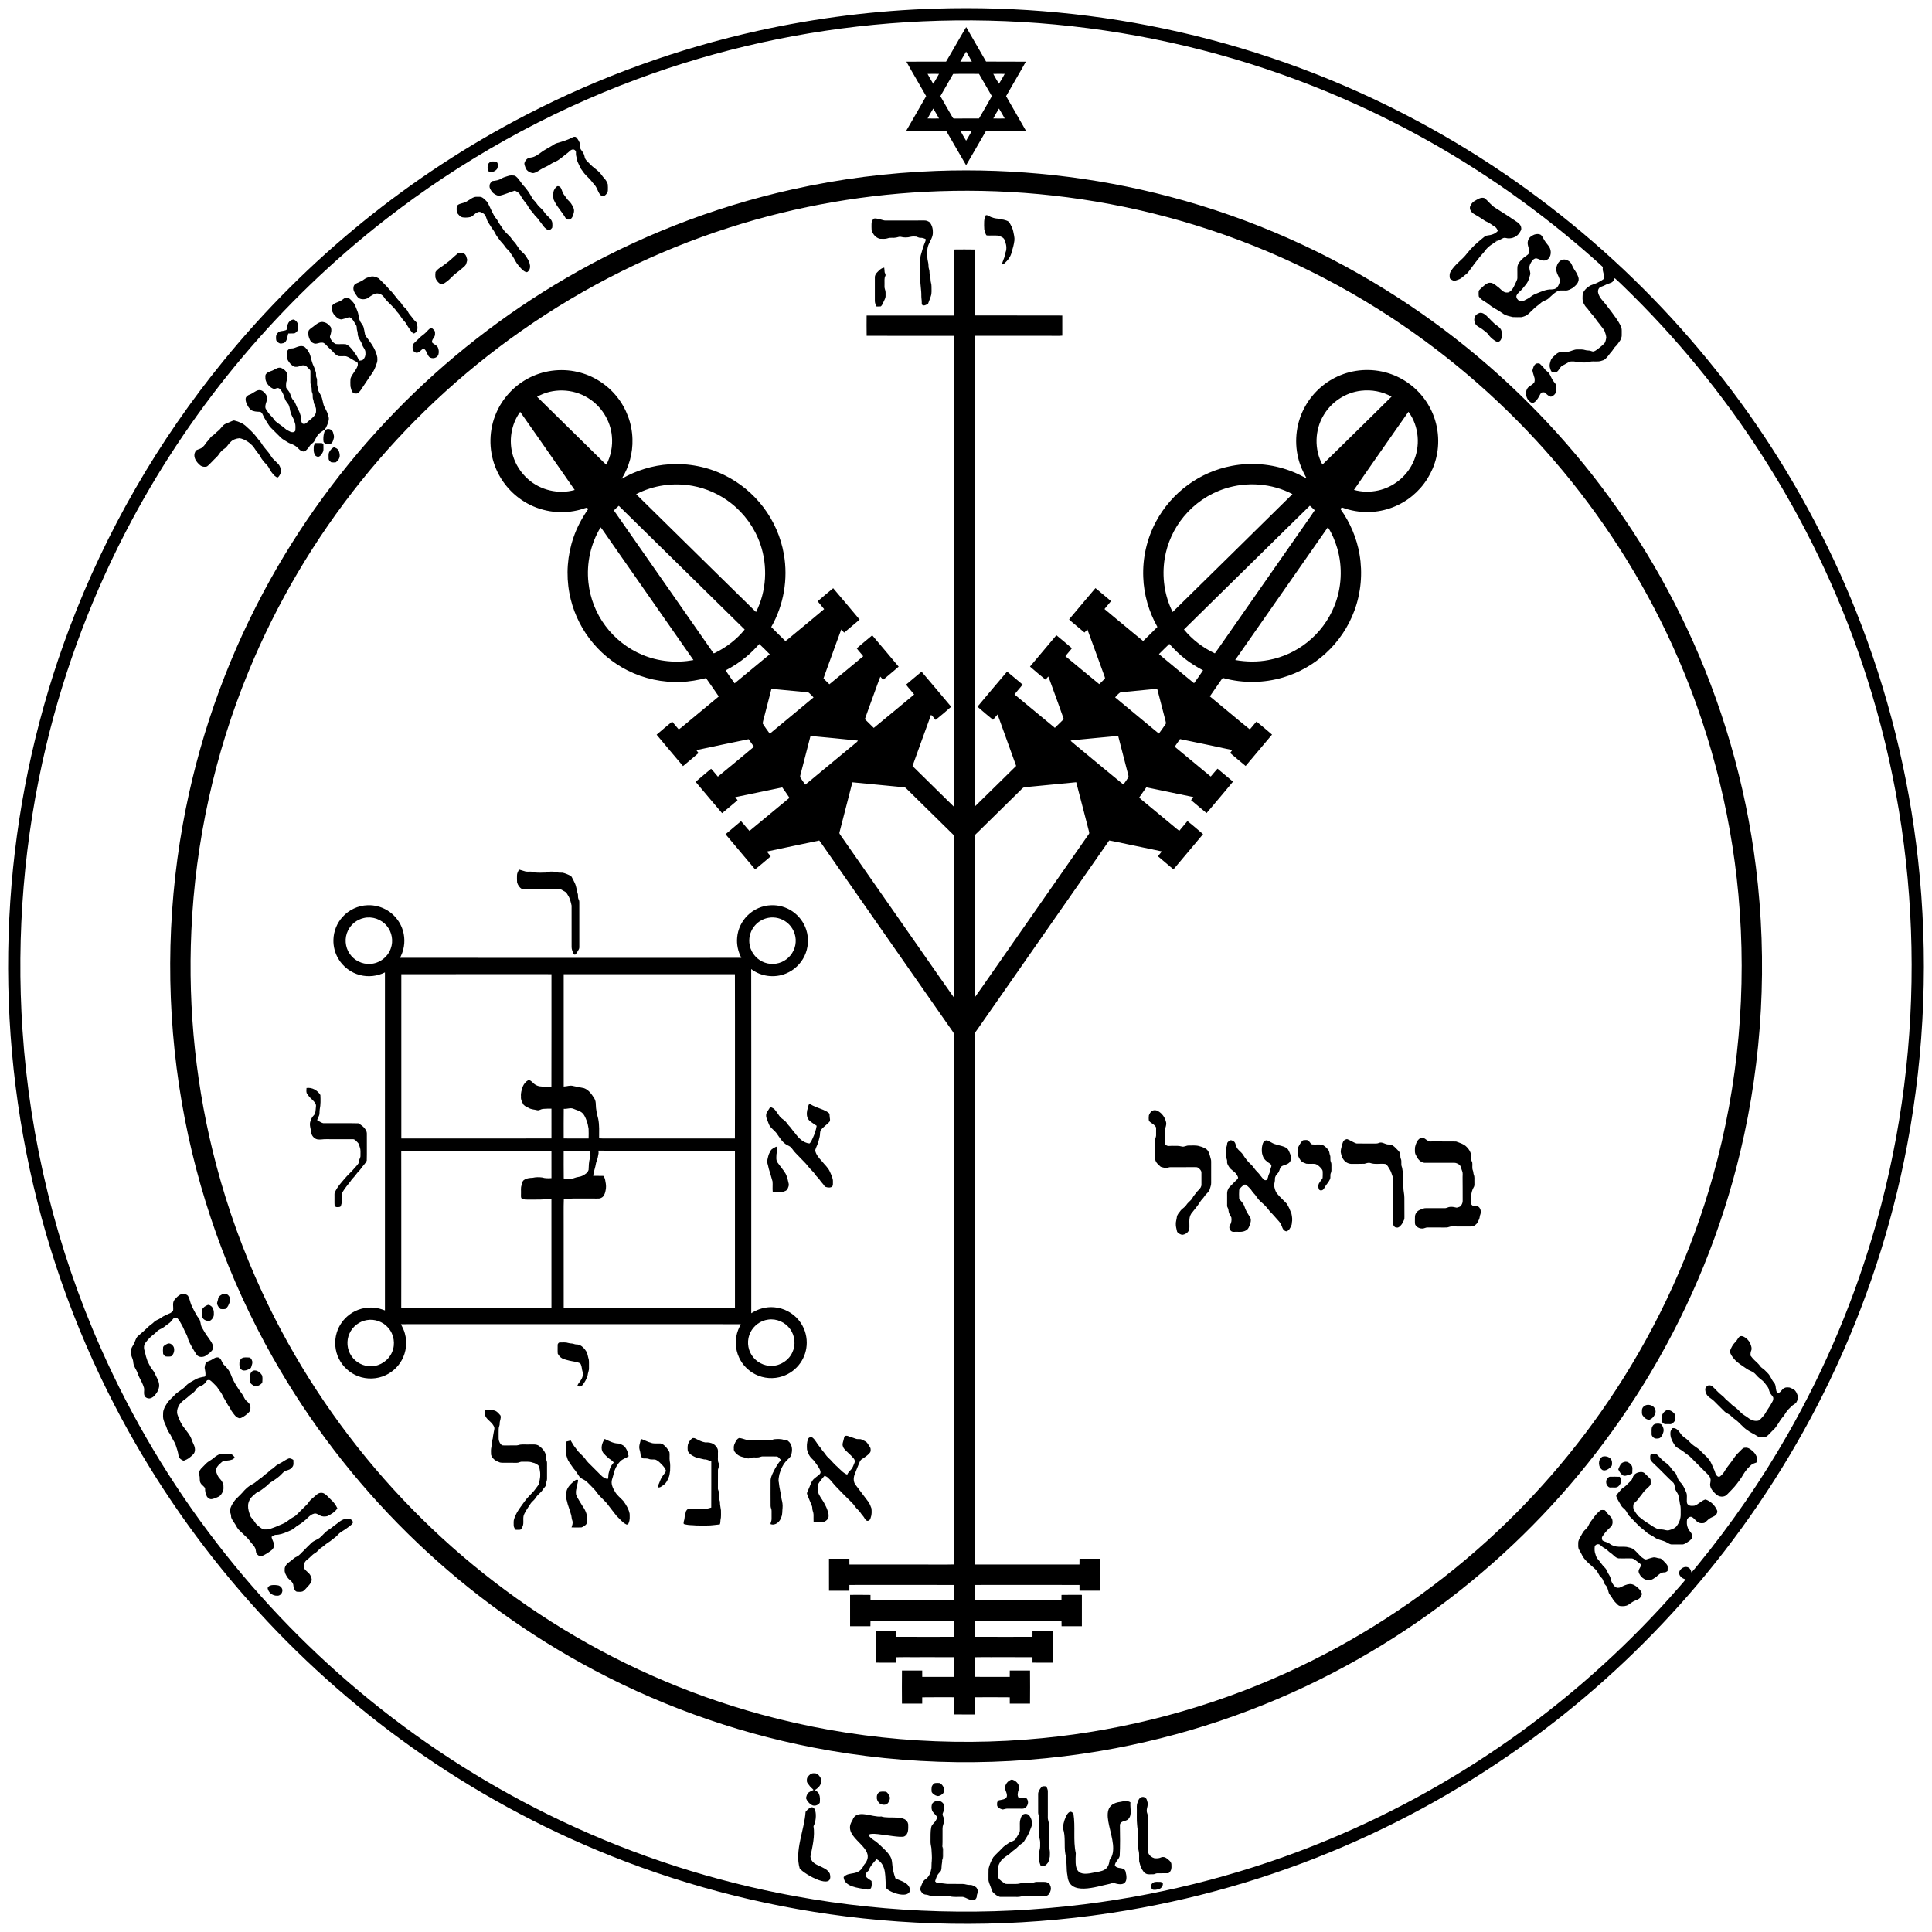
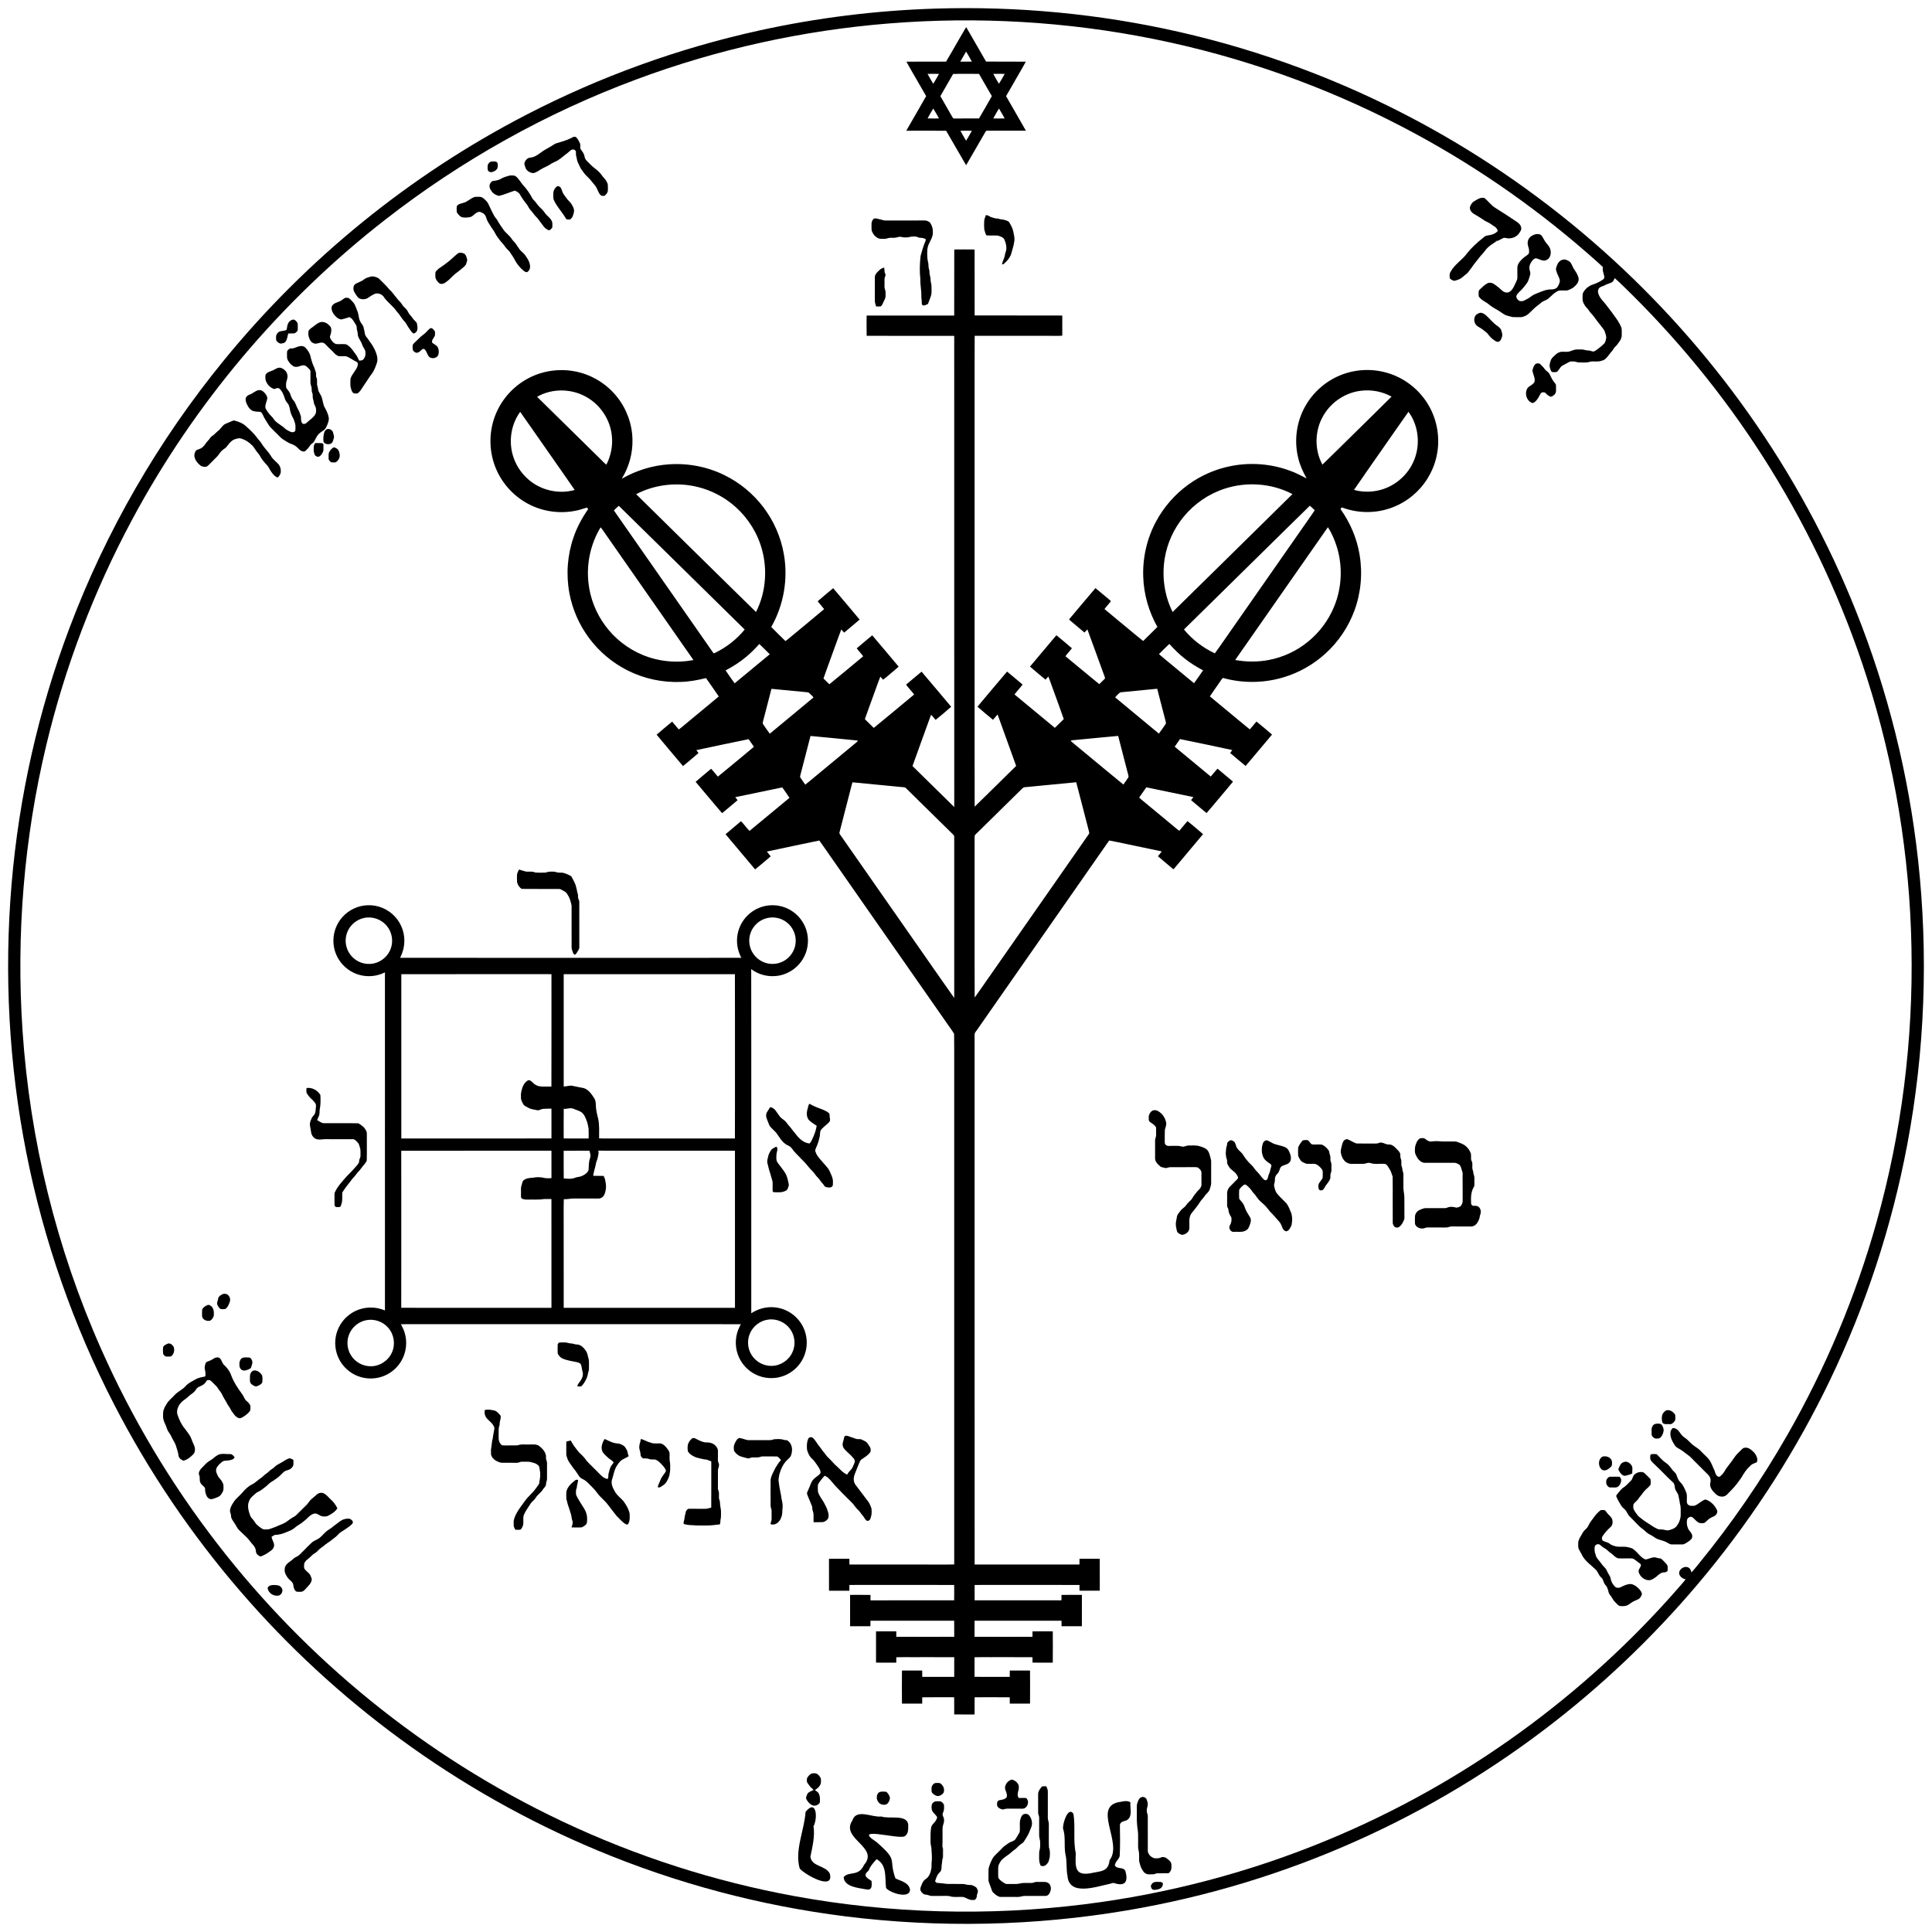
<svg xmlns="http://www.w3.org/2000/svg" xml:space="preserve" style="enable-background:new 0 0 4000 4000;" viewBox="0 0 4000 4000" height="4000px" width="4000px" y="0px" x="0px" id="Layer_1" version="1.0">
  <g>
    <path d="M1937.51,17.8c169.04-5.27,338.77,10.78,503.7,48.28c171.74,38.98,338.18,101.18,493.41,184.35   c138.98,74.34,268.96,165.43,386.48,270.44c111.69,99.76,212.02,212.22,298.58,334.44c90.39,127.65,165.64,266.02,223.51,411.34   c65.46,164.35,108.59,337.56,127.92,513.41c21.63,196.46,14.24,396.17-22.48,590.4c-31.76,168.4-85.71,332.58-159.91,487.04   c-68.52,142.72-154.29,277.13-254.71,399.51c-93.3,113.79-199.28,217.18-315.33,307.65c-125.52,97.94-262.85,180.74-408.14,245.84   c-152.01,68.23-312.74,116.96-477.02,144.75c-192.21,32.54-389.18,36.6-582.6,12.44c-176.92-22.15-350.82-68.35-515.3-137.19   c-144.37-60.32-281.48-137.94-407.61-230.51c-121.22-88.94-232.36-191.6-330.5-305.51C396,3176.77,308.28,3047.15,236.97,2909.03   c-84.98-164.38-146.64-340.78-182.46-522.32c-36.12-182.61-46.19-370.28-30.58-555.75c15.23-181.13,55.54-360.15,119.69-530.23   c75.42-200.31,183.81-388.11,319.22-553.85c171.38-210.32,386.32-384.96,627.35-509.52c151.59-78.44,313.41-137.07,480.08-173.85   C1690.9,36.86,1814.03,21.59,1937.51,17.8z M1841.92,48.44c-178.55,14.23-355.15,53.06-523.06,115.47   c-187.51,69.49-364.08,168.25-521.73,291.25c-215.46,167.77-395.35,381.02-524.16,621.82   c-78.69,146.77-138.38,303.71-177.11,465.67C49.69,1735.4,33.32,1935.17,46.6,2132.9c15.08,227.17,70.24,451.64,162.66,659.72   c63.58,143.53,144.63,279.29,240.65,403.49c92.57,119.84,199.03,228.95,316.61,324.37c121.65,98.84,255.17,183.09,396.87,250.11   c153.13,72.56,315.8,124.89,482.49,155.31c197.4,36.05,400.31,41.57,599.42,16.73c173.18-21.61,343.44-66.59,504.61-133.56   c141.05-58.49,275.14-133.71,398.72-223.41c119.79-86.95,229.81-187.39,327.06-298.99c4.78-5.62,9.93-10.96,14.26-16.94   c-7.11-1.11-14.92-7.4-13.27-15.28c2.31-7.45,11.71-12.89,19.03-9.02c3.86,1.9,5.29,6.12,6.21,10.05   c5.3-5.26,9.7-11.34,14.51-17.03c68.53-83.76,130.09-173.23,183.87-267.14c79.53-138.91,141.92-287.64,185.1-441.78   c51.79-184.61,75.89-376.87,72.06-568.54c-3.63-189.47-34.7-378.44-92.6-558.9c-48.64-152.02-116.21-297.94-200.43-433.52   c-80.4-129.47-175.95-249.52-284.02-356.98c-12.33-12.04-24.4-24.4-37.33-35.79c-1.59,3.44-3.09,7.49-6.79,9.17   c-4.5,1.96-9.34,3.13-13.62,5.57c-3.72,2.18-8.31,2.62-11.58,5.52c-2.73,3.08-3.39,7.64-1.97,11.47   c2.5,8.83,9.44,15.29,15.08,22.19c5.63,7.68,11.8,14.97,17.16,22.86c6.11,8.06,11.99,16.51,15.65,26   c1.06,4.72,0.36,9.65,0.57,14.46c0.33,5.53-2.11,10.83-5.48,15.08c-2.3,3.31-4.59,6.67-7.61,9.36c-3.29,2.89-4.87,7.09-7.77,10.28   c-4.57,4.82-7.76,10.8-12.8,15.17c-2.51,2.6-6.11,3.38-9.4,4.41c-7.17,2.16-14.77,0.13-22.03,1.41   c-7.22,2.73-15.02,1.41-22.53,1.68c-4.14,0.25-7.82-2.11-11.9-2.1c-3.41-0.04-7.06-0.44-10.05,1.46   c-4.77,2.64-9.54,5.27-14.32,7.87c-4.58,3.37-6.11,9.69-11.13,12.61c-3.02,0.33-6.07,0.35-9.03-0.03   c-2.89-1.72-3.38-5.32-4.39-8.21c-2.03-5.78,0.11-11.8,2-17.29c2.47-4.52,6.56-7.85,10.35-11.24c2.67-2.56,6.17-4.06,9.72-5.02   c5.25-0.63,10.57,0.19,15.85-0.29c6.36-1.3,12.23-5.06,18.92-4.69c5.37,0.1,10.91-0.55,16.12,1.24c3.72,1.31,7.81,0.37,11.53,1.79   c1.99,0.62,4.09,1.63,6.27,1.04c4.45-1.7,7.99-4.99,11.75-7.81c3.22-2.44,6.27-5.13,9.13-8c3.57-3.24,3.86-8.4,4.81-12.83   c-0.32-4.2-1.54-8.33-3.02-12.25c-2.02-5.6-6.71-9.52-9.8-14.46c-6.67-7.42-11.54-16.27-18.49-23.44   c-3.51-3.61-5.78-8.19-9.33-11.74c-2.58-2.55-4.57-5.6-6.11-8.85c-3.36-6.16-2.33-13.51-1.99-20.21c3-7.59,9.42-13.56,16.58-17.28   c9-3.15,18.18-6.6,25.87-12.37c3.47-2.41,2.29-6.87,1.06-10.19c-1.13-4.96-3.07-10.05-1.71-15.17   c-10.88-10.37-22.32-20.13-33.58-30.07c-115.48-100.56-242.73-187.61-378.4-258.6c-162.98-85.37-338.14-147.46-518.52-183.67   C2208.75,44.52,2024.31,33.9,1841.92,48.44z" />
  </g>
  <g>
    <path d="M1958.7,127.59c14.24-23.62,27.41-47.9,41.69-71.49c13.63,23.84,27.43,47.59,41.15,71.38c27.44,0.29,54.88-0.15,82.32,0.22   c-13.22,24-27.41,47.49-40.89,71.35c13.48,23.97,27.62,47.57,41.06,71.56c-26.7,0.05-53.39,0-80.08,0.02   c-1.59-0.3-2.81,0.57-3.45,1.92c-13.49,23.14-26.67,46.45-40.26,69.52c-13.94-23.69-27.45-47.63-41.35-71.34   c-27.53-0.2-55.07-0.1-82.6-0.05c13.66-23.93,27.71-47.63,41.2-71.65c-13.45-23.87-27.64-47.33-40.87-71.32   C1903.97,127.39,1931.34,127.63,1958.7,127.59z M1988.17,127.64c7.97-0.16,15.94-0.02,23.92-0.08   c-3.66-7.09-7.78-13.93-11.88-20.76C1996.11,113.7,1992.13,120.66,1988.17,127.64z M1920.42,152.99c3.68,6.96,7.7,13.75,11.77,20.5   c4.23-6.69,8.1-13.59,11.92-20.52C1936.21,152.82,1928.31,152.79,1920.42,152.99z M1973.34,153.13   c-8.69,15.36-17.69,30.56-26.39,45.92c7.93,14.29,16.37,28.3,24.4,42.54c1.03,1.74,2.08,4.24,4.61,3.72   c16.98-0.04,33.96,0.1,50.95-0.08c8.95-15.35,17.95-30.69,26.6-46.21c-8.8-15.39-17.63-30.78-26.62-46.06   C2009.04,152.93,1991.18,152.6,1973.34,153.13z M2056.44,152.99c3.68,6.94,7.68,13.72,11.75,20.45c4.3-6.63,8.12-13.56,11.94-20.48   C2072.23,152.83,2064.33,152.79,2056.44,152.99z M1932.2,224.71c-4.05,6.74-8.11,13.48-11.72,20.47   c7.87,0.23,15.75,0.19,23.63,0.03C1940.28,238.3,1936.41,231.4,1932.2,224.71z M2068.22,224.69c-4.04,6.76-8.12,13.51-11.72,20.51   c7.86,0.19,15.74,0.18,23.61,0C2076.3,238.28,2072.41,231.39,2068.22,224.69z M1988.45,270.75c3.63,7.01,7.7,13.78,11.77,20.55   c4.19-6.72,8.1-13.62,11.92-20.56C2004.24,270.56,1996.33,270.54,1988.45,270.75z" />
  </g>
  <path d="M1186.62,283.75c2.12-0.8,5.18-1.08,6.77,0.89c3.2,3.57,5.47,7.87,7.42,12.22c1.8,4.19-1.02,9.49,2.15,13.17  c3.23,4.2,6.5,8.69,7.35,14.07c0.66,6.81,6.91,10.78,11.08,15.51c6.08,6.69,14.13,11.12,20.15,17.87c3.28,3.12,5.37,7.22,8.47,10.49  c3.68,3.75,6.7,8.28,8.26,13.33c0.5,4.17,0.31,8.4,0.26,12.6c-0.05,4.79-3.3,8.84-7.08,11.45c-3.03,0.54-6.56,0.46-8.73-2.03  c-3.43-4.23-5.17-9.5-7.58-14.31c-2.33-5.09-6.76-8.7-9.93-13.21c-4.68-6.51-11.37-11.22-16.17-17.61c-2.52-4.12-6.12-7.54-8-12.04  c-1.52-3.44-3.15-6.81-4.76-10.2c-1.9-3.73-1.82-8.02-3.1-11.94c-1.25-3.52-0.44-7.28-0.9-10.9c-1.32-1.67-2.94-3.72-5.29-3.56  c-4.95-0.43-8.01,4.2-11.55,6.86c-7.28,5.26-13.76,11.6-21.49,16.23c-5.12,2.57-10.48,4.69-15.23,7.93  c-4.5,3.08-9.57,5.09-14.41,7.51c-6.83,3.32-12.57,9.08-20.3,10.33c-6.29-0.47-12.65-3.96-15.49-9.76  c-0.96-3.55-3.03-6.94-2.86-10.69c1.51-5.69,6.08-11.38,12.4-11.63c10.57-0.94,18.63-8.55,27-14.25c5.56-3.07,10.87-6.57,16.47-9.58  c3.97-2.41,7.72-5.4,12.34-6.48C1165.1,292.86,1176.34,289.38,1186.62,283.75z" />
  <path d="M1015.63,334.83c3.28-0.84,6.77-0.62,10.14-0.37c2.65,0.19,4.61,2.66,4.73,5.24c0.33,3.84,0.42,8.41-2.5,11.35  c-2.4,2.59-5.71,4.18-9.06,5.14c-3.5,0.91-7.99-0.58-9.05-4.31c-0.58-2.95-0.45-5.99-0.21-8.97  C1009.93,339.33,1012.8,336.68,1015.63,334.83z" />
  <g>
-     <path d="M1939.52,353.83c162.28-5.87,325.47,11.85,482.48,53.39c168.23,44.33,329.22,115.84,475.05,210.69   c128.03,83.16,244.41,184.2,344.81,299.2c100.13,114.61,184.38,243.1,249.32,380.74c74.07,156.65,122.9,325.17,144.23,497.13   c24.37,196.25,13.76,396.91-32.19,589.3c-38.29,160.93-101.32,315.9-185.95,458.02c-77.85,130.84-173.95,250.79-284.55,355.42   c-110.71,104.82-235.98,194.26-371.17,264.77c-151.5,79.14-315.48,134.29-484.01,162.79c-196.39,33.2-398.78,30.85-594.28-7.24   c-167.73-32.6-330.24-91.79-479.7-174.58c-131.51-72.72-252.94-163.58-359.95-269.07c-108.9-107.29-202.88-229.72-278.19-362.76   c-92.95-163.87-157.26-343.92-189.12-529.61c-32.63-189.95-31.91-385.61,2.2-575.3c30.05-167.28,86.42-329.8,166.41-479.77   c72.89-136.92,165.3-263.41,273.42-374.63c104.72-107.81,224.19-201.29,354.11-276.87c145.06-84.55,303.22-146.56,467.1-183.1   C1738.07,370.32,1838.63,357.51,1939.52,353.83z M1944.52,395.85c-147.4,4.99-294.14,30.26-434.6,75.3   c-153.06,48.97-298.57,121.35-430.13,213.62C954.77,772.33,842.33,877.8,746.86,996.88c-95.66,119.27-174.29,252.22-232.38,393.67   c-70.06,170.18-110.11,352.58-118.28,536.42c-7.45,163.89,9.92,328.97,52.18,487.52c23.81,89.66,55.55,177.19,94.59,261.34   c64.9,139.92,150.22,270.32,252.22,386.01c100.51,114.09,217.23,213.89,345.61,295.36c133.83,85.02,280.35,150.05,433.27,191.96   c189.51,52.15,388.63,68.61,584.21,49.49c174.52-16.93,346.19-62.89,505.79-135.52c141.9-64.48,274.25-149.88,391.64-252.41   c111.26-97.07,209.11-209.51,289.84-333.15c89.05-136.23,157.19-286.12,201.05-442.86c52.95-188.68,70.47-387.09,52.63-582.2   c-16.23-178.36-62.69-353.93-137-516.89c-62.82-137.9-145.38-266.77-244.22-381.62c-98.43-114.46-213.01-215.02-339.32-297.71   c-142.86-93.61-300.8-164.2-465.93-207.9C2260.39,407.94,2102.04,390.45,1944.52,395.85z" />
-   </g>
+     </g>
  <path d="M1051.34,364.51c4.21-1.71,8.91-1.36,13.35-0.97c5.46,1.69,8.29,6.92,11.76,11.02c2.02,2.36,3.4,5.19,5.47,7.52  c8.32,8.63,15.15,18.65,20.68,29.27c2.43,3.47,5.95,6.04,8.24,9.66c3.16,5.09,7.92,8.84,12.01,13.14c3.51,3.56,5.73,8.18,9.42,11.58  c4.55,4.42,9.98,8.83,11.23,15.4c0.13,3.42,0.38,6.91-0.22,10.3c-1.39,1.85-3.06,3.52-4.92,4.89c-2.49,1.07-4.9-0.75-6.92-2  c-4.99-3.28-8.06-8.5-11.53-13.19c-3.45-3.94-5.94-8.66-9.83-12.22c-4.04-3.72-6.54-8.72-10.43-12.57c-3.67-3.56-5.7-8.3-8.4-12.55  c-5.53-6.66-10.61-13.73-14.85-21.29c-2.26-3.99-6.55-5.95-10.49-7.87c-10.99,3.49-21.58,8.38-32.83,10.91  c-5.88-1.19-11.62-4.38-15.09-9.39c-2.27-3.3-4.87-6.91-4.38-11.14c-0.39-4.32,2.68-7.87,5.95-10.23  c6.47-0.63,13.23-1.65,18.78-5.29C1042.32,367.03,1046.96,366.02,1051.34,364.51z" />
  <path d="M1153.57,385.56c2.65-0.73,5.37,0.69,7.07,2.69c2.4,3.6,3.09,7.99,5.12,11.77c1.71,3.44,4.49,6.18,6.5,9.45  c2.65,4.58,7.33,7.48,10.17,11.93c3.3,5.31,7.12,11.07,5.85,17.66c-1.29,5.62-2.75,12.36-8.3,15.31c-3.05,0.28-7.08,0.76-8.72-2.48  c-7.67-13.52-19.18-24.66-25.16-39.15c-0.95-4.83-0.4-9.87-0.39-14.78C1146.59,393.06,1149.49,388.46,1153.57,385.56z" />
  <path d="M981.76,408.14c3.29-1.16,6.89-0.46,10.31-0.64c5.99-0.53,10.42,4.28,14.28,8.16c3.46,3.11,5.14,7.51,7.12,11.6  c3.04,6.58,6.14,13.14,9.62,19.51c2.03,3.88,5.61,6.68,7.48,10.67c2.11,4.35,5.11,8.17,7.73,12.22c2.82,3.84,5.14,8.09,8.67,11.38  c4.34,4.59,9.45,8.55,12.81,13.99c2.26,3.66,5.77,6.3,8.16,9.87c2.31,3.4,4.71,6.74,6.94,10.2c3.49,5.37,9.35,8.6,12.94,13.88  c3.31,5.17,7.08,10.25,8.63,16.3c1.74,5.6,1.57,12.82-3.34,16.81c-2.53,3.17-6.45,0.25-8.96-1.4c-7.23-6-13.35-13.36-17.87-21.6  c-2.46-5.61-6.37-10.38-9.59-15.54c-2.99-5.21-8.35-8.44-11.49-13.54c-2.55-4.08-6.1-7.36-9.12-11.05  c-3.94-5.42-8.37-10.53-11.25-16.62c-2.49-5.31-6.59-9.59-9.43-14.67c-2.71-4.87-6.56-9.19-7.96-14.69  c-1.21-4.09-2.79-8.45-6.53-10.89c-3.57-2.24-8.08-5.04-12.25-2.54c-5.82,2.06-9.03,8.13-15,9.83c-4.83,1.03-9.83,1.36-14.73,0.75  c-6.1-0.35-9.92-6.03-13.2-10.5c-0.32-4.3-0.56-8.73,0.19-12.99c2.78-4.46,8.55-5.11,13.15-6.58  C967.57,417.98,973.61,411.06,981.76,408.14z" />
  <path d="M3052.34,416.56c6.44-3.73,13.54-9.17,21.39-6.31c7.93,6.36,13.74,15.27,22.7,20.43c15.28,9.63,30.47,19.41,45.41,29.59  c3.93,2.88,7.47,6.88,7.69,12.02c0.7,3.7-1.93,6.71-3.65,9.69c-5.1,8.19-15.16,12.37-24.59,11.41c-2.65-0.32-5.28-1.36-7.93-0.84  c-4.1,1.38-7.6,4-11.5,5.75c-2.52,0.69-5.19,0.45-7.63,1.29c1.66,0.08,3.29-0.31,5-0.46c-8.88,5.5-18.21,11.08-24.42,19.74  c-3.57,5.04-8.15,9.23-11.91,14.11c-6.99,8.72-13.84,17.54-20.27,26.68c-2.19,3.06-4.46,6.12-7.55,8.32  c-5.29,3.77-9.65,9.11-16.08,11c-2.99,0.78-5.85,2.59-8.97,2.31c-3.05-1.03-6.16-2.43-8.23-4.96c-0.79-4.66-1.08-9.9,1.69-14.01  c8.38-15.15,23.95-24.13,34.02-37.92c9-11.54,19.94-21.34,31.26-30.56c3.13-2.47,6.16-5.7,10.35-6.21  c7.97-0.94,16.56-3.12,21.95-9.54c-1.25-3.5-3.12-6.92-6.41-8.84c-5.4-3.23-10.16-7.51-16-9.94c-4.39-1.66-7.97-4.75-11.89-7.2  c-4.96-3.12-9.89-6.29-15.01-9.12c-5.33-3.17-9.94-9.1-8.07-15.63C3045.65,423.19,3048.06,418.77,3052.34,416.56z" />
  <path d="M2040.99,445.56c4.82-0.82,8.17,3.64,12.72,4.39c4.13,1.84,8.54,2.47,13.02,2.74c4.69,1.95,9.91,1.33,14.64,3.14  c3.14,1.01,6.81,1.98,8.52,5.13c3.33,5.64,6.64,11.51,7.91,18.02c1.07,6.3,3.18,12.56,2.42,19.04c-1.06,8.38-3.35,16.54-5.82,24.59  c-2.11,9.61-8.85,17.42-16.05,23.76c-0.99,1.07-2.51,0.85-3.77,1.03c0.87-6.45,4.66-12.07,5.8-18.48c0.39-3.45,1.61-6.7,2.64-9.99  c1.55-7.92-0.4-16.04-3.68-23.27c-2.63-4.92-8.5-6.3-13.38-7.88c-7.53-0.61-15.11,0.24-22.63-0.33c-1.45-0.12-2.03-1.8-2.56-2.9  c-0.97-3.19-2.18-6.31-2.94-9.55c-0.54-5.66-0.29-11.36-0.2-17.04C2037.6,453.58,2040.03,449.74,2040.99,445.56z" />
  <path d="M1809.44,452.54c4.96-1.23,9.65,1.34,14.48,2.03c3.33,0.77,6.54,2.25,10.05,1.97c26.7-0.09,53.4,0.03,80.1-0.07  c3.86-0.15,7.65,1.49,10.73,3.74c4.99,6.01,6.94,14.11,6.6,21.82c-0.07,8.18-4.69,15.24-7.96,22.45c-4.58,8.75-3.9,19-3.46,28.55  c0.06,5.78,2.53,11.21,2.38,17.01c-0.06,2.52,0.25,5.04,1.12,7.43c1.61,4.28,0.32,9.01,1.93,13.29c0.92,2.67,1.16,5.48,1.2,8.29  c0.01,4.72,2.13,9.16,1.96,13.9c-0.19,6.75,1,13.76-1.39,20.26c-1.61,5.48-4.11,10.65-5.93,16.06c-3.27,1.35-6.49,3.63-10.18,3.12  c-2.27-0.86-2.88-3.27-2.68-5.44c0.2-4.69-0.9-9.29-0.87-13.96c0.36-11.73-2.45-23.29-2.04-35.02c-1.8-16-1.29-32.24,0.52-48.2  c2.83-10.18,5.69-20.39,9.84-30.13c0.44-1.48,1.48-3.24,0.43-4.7c-3.25-1.51-6.69-2.79-10.31-2.58c-3.25,0.29-5.97-1.67-8.95-2.48  c-3.94-0.45-7.98-0.41-11.86,0.42c-6.63,1.78-13.76,1.76-20.38,0.01c-3.35-0.64-6.47,1.18-9.71,1.57  c-5.56,1.26-11.45-0.6-16.85,1.39c-5.2,1.92-10.85,1.11-16.24,1.1c-8.66-1.77-14.83-9.42-17.37-17.54  c-0.43-4.28-0.12-8.6-0.21-12.89C1804.17,459.7,1805.98,455.1,1809.44,452.54z" />
  <path d="M3176.54,485.73c4.09-1.35,8.81-1.84,12.84,0.07c2.85,1.74,4.29,4.92,5.89,7.73c2.79,5.38,6.38,10.3,10.33,14.89  c6.17,7.2,6.99,18.76,1.14,26.39c-2.72,2.79-6.51,4.99-10.5,4.68c-5.77-0.23-10.69-3.67-16.22-4.83c-3.52,0.78-6.51,3.07-8.41,6.07  c-2.84,4.21-5.66,9.02-5.16,14.29c-0.03,4.69,2.97,9.17,1.53,13.89c-1.32,4.58-2.53,9.23-4.51,13.58  c-2.61,5.44-7.07,9.63-10.62,14.41c-4.06,5.38-10.43,8.9-13.17,15.23c-1.15,4.63,2.59,8.97,6.42,11.06c3.01,0.51,6.36,0.69,9.19-0.8  c5.28-2.49,10.48-5.27,15.1-8.9c3.58-2.76,7.71-4.7,11.96-6.26c9.51-3.78,19.22-8.36,29.69-8.01c4.24-0.11,8.96-0.9,11.9-4.28  c2.89-3.6,4.62-8.02,5.57-12.5c0.13-7.02-4.88-12.62-6.51-19.19c-0.94-2.8-2.29-5.81-1.13-8.76c1.55-4.12,2.46-8.73,5.71-11.95  c3.29-3.95,8.88-6.11,13.96-4.94c4.06,1.34,8.34,3.25,10.8,6.96c2.52,4,3.88,8.63,6.53,12.58c2.96,4.54,6.15,9.02,7.98,14.19  c1.71,3.57,2.29,7.85,0.7,11.57c-1.71,5.53-6.54,9.14-10.66,12.84c-4.91,2.71-10.03,6.18-15.88,5.71c-4.5,0.16-9.03-0.37-13.48,0.2  c-9.01,3.48-15.49,11.02-22.59,17.22c-4.6,3.32-10.57,4.3-14.73,8.28c-4.49,4.27-9.93,7.37-14.28,11.79  c-4,3.63-7.62,7.65-11.71,11.17c-4,3.47-9.09,5.53-14.23,6.49c-6,0.1-12.01,0.25-17.97-0.11c-5.24-1.27-10.56-2.33-15.52-4.43  c-4.78-2.2-8.73-5.78-13.22-8.43c-6.7-3.85-13.46-7.66-19.58-12.39c-6.92-6.44-16.96-9.25-22.09-17.62  c-0.42-3.2-0.27-6.44-0.19-9.65c-0.28-2.61,2.13-4.16,3.68-5.86c4.45-4.18,8.88-8.58,14.33-11.48c2.49-1.51,5.56-1.3,8.37-0.93  c6.08,1.71,10.55,6.42,15.58,9.98c4.85,4.18,9.54,10.36,16.63,9.98c3.37,0.32,6.25-1.84,8.58-4.04c4.82-4.68,7.07-11.19,9.95-17.11  c1.11-2.8,2.87-5.49,3.01-8.58c0.3-7.99-0.37-16,0.13-23.99c1.5-8.25,7.97-13.99,13.92-19.3c3.32-2.64,7.46-4.45,9.92-8.07  c0.48-4.23,0.61-8.7-1.09-12.69c-1.09-4.14-2.39-8.59-1.07-12.83C3164.63,492.44,3170.59,488.01,3176.54,485.73z" />
  <g>
    <path d="M1975.69,516.55c14.04-0.14,28.1-0.25,42.14,0.05c0,45.51-0.09,91.02,0.05,136.52c60.48,0.22,120.98-0.11,181.47,0.17   c-0.13,13.89-0.15,27.78,0.01,41.68c-7.43,0.75-14.91,0.17-22.36,0.34c-53.01,0-106.01,0.01-159.02,0   c-0.39,49.22-0.06,98.46-0.17,147.69c0,179,0,358,0,537c0.08,96.71-0.16,193.42,0.12,290.13c28.8-27.95,57.26-56.25,85.91-84.35   c-12.58-35.6-25.88-70.94-38.44-106.54c-3.29,3.56-6.27,7.39-9.49,11c-10.88-8.84-21.64-17.85-32.16-27.11   c20.36-24.29,40.71-48.61,61.3-72.7c10.84,8.79,21.39,17.94,32.11,26.9c-5.24,7.09-11.53,13.34-16.72,20.46   c27.85,23.03,55.61,46.18,83.53,69.13c6.22-5.97,12.32-12.05,18.45-18.11c-7.7-22.5-16.18-44.73-24.17-67.13   c-2.71-7-4.88-14.21-7.9-21.07c-1.94,2.14-3.8,4.34-5.66,6.55c-10.92-8.8-21.62-17.9-32.2-27.09   c18.11-21.72,36.36-43.34,54.64-64.91c10.87,8.78,21.48,17.9,32.14,26.95c-4.17,5.76-9.3,10.73-13.41,16.52   c23.4,19.19,46.5,38.77,70.03,57.8c3.73-3.48,7.39-7.02,10.98-10.64c1.94-1.36,0.33-3.75-0.07-5.48   c-11.96-32.36-23.41-64.92-35.5-97.22c-2.01,2.17-3.96,4.39-6,6.52c-9.98-8.36-19.89-16.8-29.89-25.12   c-0.96-0.82-2.72-2.02-1.14-3.2c17.95-21.2,35.68-42.59,53.76-63.67c10.04,8.03,19.68,16.57,29.62,24.73   c0.69,0.87,2.95,1.8,1.8,3.17c-4.03,5.31-8.76,10.06-12.71,15.44c15.43,13.04,31.1,25.79,46.61,38.72   c11.18,9.1,22.06,18.59,33.42,27.46c9.84-9.69,19.84-19.25,29.47-29.15c-17.64-31.42-28.05-66.94-29.27-102.99   c-1.6-39.67,7.46-79.73,26.2-114.74c16.02-30.11,38.98-56.47,66.55-76.53c26.68-19.46,57.69-32.96,90.15-39.1   c40.4-7.76,82.92-4.26,121.47,10.17c11.77,4.17,22.81,10.04,33.92,15.69c-7.5-13.29-13.96-27.29-17.44-42.21   c-8.93-36.03-3.65-75.4,14.81-107.63c16.11-28.56,42.05-51.43,72.43-63.75c33.19-13.65,71.41-14.44,105.17-2.27   c31.7,11.25,59.15,33.85,76.44,62.69c19.82,32.62,25.94,73.09,16.95,110.15c-7.29,30.72-24.89,58.82-49.23,78.89   c-24.94,20.79-56.94,32.88-89.4,33.69c-19.43,0.67-38.88-2.78-57.06-9.55c-0.89,1.14-1.75,2.3-2.56,3.48   c19.91,27.88,33.75,60.15,39.43,93.98c6.62,38.8,3.02,79.33-10.63,116.27c-12.47,33.9-33.27,64.68-60.02,88.95   c-25.02,22.8-55.24,39.87-87.72,49.43c-39.68,11.74-82.6,12.29-122.56,1.54c-2.76-1.38-3.99,1.66-5.32,3.44   c-7.79,11.46-15.99,22.64-23.66,34.18c16.63,13.83,33.31,27.6,49.96,41.41c10.97,8.94,21.65,18.25,32.82,26.96   c4.6-5.39,9.1-10.88,13.7-16.28c10.96,8.75,21.63,17.9,32.24,27.08c-18.11,21.74-36.34,43.38-54.67,64.93   c-10.83-8.82-21.45-17.9-32.08-26.94c1.47-2.02,2.99-4.01,4.47-6.03c-36.02-7.83-72.13-15.27-108.23-22.71   c-3.76,5.21-7.44,10.46-11.01,15.79c24.85,20.62,49.67,41.3,74.64,61.78c4.76-5.38,9.07-11.14,14.03-16.34   c10.72,8.91,21.33,17.96,32.03,26.91c-10.89,13.55-22.37,26.63-33.48,40.01c-7.12,8.33-13.99,16.88-21.27,25.07   c-10.82-8.78-21.32-17.95-32.07-26.83c1.52-2.16,3.16-4.24,4.82-6.29c-32.52-6.56-64.92-13.68-97.43-20.22   c-4.98,7.04-9.88,14.13-14.82,21.19c5.26,5.18,11.29,9.51,16.87,14.34c18.41,15.24,36.8,30.51,55.22,45.74   c3.62,2.95,7.07,6.15,10.96,8.8c5.62-6.71,11.29-13.4,16.88-20.15c11.09,8.61,21.64,17.94,32.35,27.03   c-19.62,23.64-39.6,46.98-59.28,70.57c-0.87,0.95-2.15,2.87-3.37,1.23c-10.27-8.67-20.61-17.27-30.81-26.01   c2.57-3.41,5.58-6.48,7.88-10.09c-24.17-5.09-48.35-10.11-72.51-15.18c-12.11-2.4-24.11-5.31-36.27-7.4   c-90.78,130.29-181.74,260.46-272.59,390.7c-2.31,3.84-6.53,7.19-6.08,12.11c0.1,365.39-0.08,730.78,0.09,1096.18   c72.34,0.09,144.7,0.1,217.05-0.01c0.01-4,0.03-7.97,0.12-11.93c13.96-0.01,27.93-0.01,41.9,0c0.17,22.03,0.09,44.07,0.04,66.11   c-14,0.12-27.99,0.13-41.98,0c-0.06-3.95-0.07-7.88-0.04-11.79c-52.99-0.29-105.98-0.04-158.97-0.12   c-19.38,0.07-38.76-0.16-58.14,0.11c-0.08,10.59-0.1,21.19,0.01,31.79c59.93,0.16,119.87,0.08,179.81,0.04   c0.13-3.75,0.14-7.47,0.02-11.18c14.08-0.33,28.16-0.11,42.25-0.11c0.01,21.63,0.05,43.26-0.02,64.89   c-14.02,0.05-28.04,0.06-42.06,0c-0.06-3.83-0.08-7.64-0.14-11.42c-60,0.11-120.01,0.01-180.01,0.05   c0.11,11.05,0.14,22.12-0.01,33.2c39.97,0.22,79.95,0.12,119.93,0.05c-0.05-3.76-0.03-7.5,0.05-11.21   c13.99-0.19,27.99-0.11,41.99-0.04c0.18,21.58,0.21,43.18-0.01,64.77c-13.99,0.05-27.99,0.12-41.97-0.03   c-0.1-3.76-0.11-7.48-0.04-11.2c-28.89-0.24-57.78-0.03-86.66-0.1c-11.1,0.09-22.21-0.21-33.3,0.16   c0.16,13.51,0.15,27.03,0.01,40.55c24.29,0.19,48.59,0.11,72.89,0.04c-0.07-4.38-0.07-8.75,0.04-13.1   c13.97-0.16,27.95-0.12,41.92-0.02c0.19,22.83,0.2,45.68,0,68.51c-13.98,0.07-27.95,0.09-41.91-0.01   c-0.13-4.35-0.13-8.69-0.03-13.02c-24.25-0.3-48.5-0.14-72.75-0.08c-0.18,11.86,0.05,23.74-0.1,35.61   c-14.07-0.06-28.14,0.05-42.2-0.05c0.01-11.87,0.17-23.74-0.07-35.6c-22.04,0.03-44.08-0.21-66.12,0.13   c0.08,4.32,0.08,8.66-0.03,13.01c-13.97,0.1-27.94,0.08-41.91,0.01c-0.21-22.83-0.19-45.68,0-68.51   c13.97-0.1,27.94-0.14,41.92,0.02c0.09,4.35,0.09,8.72,0.04,13.1c22.08,0.1,44.16,0.08,66.24,0.01   c-0.01-13.55-0.05-27.11,0.02-40.66c-29.55-0.24-59.11-0.03-88.66-0.1c-10.43,0.09-20.87-0.21-31.29,0.15   c0.12,3.71,0.1,7.43-0.03,11.18c-13.98,0.04-27.96,0.13-41.93-0.04c-0.11-21.57-0.11-43.13,0-64.69   c13.98-0.2,27.96-0.11,41.94-0.05c0.12,3.71,0.14,7.45,0.02,11.2c39.97,0.24,79.96,0.13,119.94,0.06   c-0.07-11.1,0.03-22.2-0.06-33.29c-57.77,0.04-115.55,0.08-173.32-0.02c-0.09,3.79-0.1,7.6-0.14,11.43   c-14.02,0.06-28.04,0.05-42.06,0c-0.07-21.63-0.04-43.27-0.02-64.89c14.08,0,28.17-0.23,42.25,0.12c-0.14,3.7-0.13,7.42,0.03,11.17   c57.72,0.05,115.45,0.1,173.17-0.02c0.2-10.62,0.16-21.23,0.03-31.84c-56.85-0.2-113.69-0.03-170.53-0.08   c-15.46,0.06-30.92-0.15-46.37,0.1c-0.08,3.96-0.08,7.94-0.08,11.94c-14.05-0.07-28.1-0.08-42.14,0c-0.1-22.07,0-44.13-0.05-66.2   c14.07-0.08,28.15-0.1,42.24,0.01c-0.07,3.95-0.06,7.91,0.05,11.89c54.45,0.13,108.9,0.02,163.35,0.06   c17.88-0.14,35.77,0.26,53.64-0.21c-0.04-342.66,0-685.32-0.01-1027.98c-0.14-23.51,0.26-47.05-0.2-70.54   c-3.72-6.68-8.7-12.62-12.89-19.02c-84.67-121.33-169.35-242.66-254.02-363.99c-4.12-5.74-7.9-11.72-12.26-17.27   c-36.15,7.69-72.39,14.98-108.49,22.85c2.48,3.42,5.32,6.57,7.95,9.89c-10.67,9.12-21.28,18.34-32.28,27.06   c-20.36-24.31-40.9-48.47-61.23-72.79c10.6-9.1,21.34-18.03,32.01-27.04c6.27,6.34,11.32,13.78,17.58,20.15   c27.63-22.78,55.15-45.67,82.73-68.49c-4.63-7.42-9.84-14.45-14.89-21.58c-32.48,6.6-64.87,13.71-97.37,20.21   c1.64,2.05,3.28,4.12,4.86,6.25c-10.71,8.95-21.26,18.09-32.1,26.89c-18.44-21.48-36.51-43.28-54.8-64.9   c10.56-9.14,21.33-18.04,32.01-27.04c5.1,5.06,9.3,10.92,14.08,16.28c25.01-20.44,49.85-41.12,74.66-61.81   c-3.59-5.3-7.24-10.55-11-15.73c-36.11,7.39-72.19,14.92-108.22,22.66c1.43,2.03,2.94,4.01,4.44,6.02   c-10.56,9.14-21.26,18.14-32.07,27.01c-18.26-21.62-36.6-43.19-54.64-65c10.62-9.15,21.3-18.25,32.19-27.07   c4.59,5.38,9.07,10.84,13.66,16.23c7.15-5.03,13.53-11.08,20.38-16.51c20.8-17.28,41.7-34.44,62.44-51.8   c-8.59-12.82-17.6-25.35-26.4-38.02c-16.97,4.14-34.23,7.36-51.73,7.91c-38.22,1.61-76.84-6.62-110.97-23.93   c-30.89-15.59-58.09-38.39-78.85-66.07c-20.74-27.54-35.04-59.91-41.31-93.82c-7.17-38.34-4.27-78.55,8.53-115.41   c7.07-20.88,17.67-40.39,30.24-58.45c-0.72-1.1-1.42-2.18-2.1-3.26c-6.97,1.67-13.63,4.48-20.69,5.85   c-37,8.44-77.2,1.88-109.44-18.18c-27.34-16.76-48.92-42.71-60.33-72.69c-13.69-35.49-12.84-76.34,2.45-111.19   c12.79-29.59,35.65-54.65,63.88-70.19c31.39-17.5,69.33-22.64,104.3-14.46c31.79,7.23,60.84,25.6,81.24,51   c20.06,24.74,31.68,56.16,32.46,88.01c0.93,28.79-6.95,57.72-22.19,82.15c30.09-17.23,64.02-27.79,98.67-29.91   c39.15-2.57,78.97,5.14,114.15,22.55c31.37,15.35,59,38.18,80.16,65.95c21.74,28.47,36.55,62.2,42.67,97.5   c9.12,51.3-0.25,105.58-26.08,150.84c9.54,9.95,19.63,19.4,29.39,29.16c5.69-3.9,10.69-8.7,16.1-12.97   c21.31-17.78,42.86-35.27,64.02-53.23c-4.29-5.56-9.08-10.7-13.43-16.2c10.58-9.17,21.31-18.19,32.14-27.07   c18.4,21.53,36.6,43.24,54.78,64.97c-10.64,9.06-21.34,18.04-32.04,27.01c-2.08-2.13-4.03-4.35-6.01-6.53   c-8.28,21.96-16.07,44.12-24.15,66.16c-4.16,11.78-8.69,23.43-12.67,35.27c4.01,4.05,8.06,8.06,12.22,11.98   c23.5-19.11,46.71-38.59,70.04-57.91c-4.16-5.74-9.25-10.73-13.41-16.47c10.68-9.01,21.28-18.11,32.1-26.95   c18.37,21.52,36.52,43.22,54.71,64.89c-6.16,5.67-12.76,10.83-19.09,16.29c-4.42,3.55-8.48,7.54-13.17,10.74   c-1.86-2.16-3.73-4.3-5.65-6.36c-5.59,13.94-10.32,28.21-15.58,42.27c-5.45,15.27-11.25,30.41-16.47,45.76   c6.07,6.12,12.22,12.16,18.42,18.15c27.99-22.91,55.81-46.06,83.61-69.21c-5.34-7-11.57-13.28-16.74-20.41   c10.75-8.87,21.25-18.05,32.07-26.84c20.62,24.05,40.88,48.4,61.3,72.62c-10.42,9.38-21.26,18.34-32.15,27.18   c-3.31-3.4-5.75-7.62-9.55-10.49c-12.68,35.38-25.82,70.6-38.34,106.03c28.77,28.36,57.55,56.72,86.42,84.99   c-0.15-325.2-0.02-650.39-0.07-975.58c-60.43-0.11-120.86,0.05-181.28-0.08c-0.27-13.99-0.15-28-0.07-41.99   c60.44-0.12,120.87-0.14,181.31,0.01C1975.73,607.71,1975.5,562.13,1975.69,516.55z M2818.01,808.97   c-31.83,3.59-61.26,22.93-77.51,50.48c-18.57,30.61-19.77,71.06-2.56,102.5c21.02-20.31,41.71-40.96,62.6-61.4   c26.82-26.5,53.85-52.78,80.56-79.39C2862.05,810.57,2839.62,806.36,2818.01,808.97z M1111.99,821.5   c43.13,42.37,86.2,84.8,129.33,127.18c4.75,4.39,8.94,9.42,14.08,13.38c9.36-18.09,13.48-38.87,11.42-59.16   c-2.9-32.24-21.99-62.34-49.62-79.09C1185.94,804.33,1143.99,803.09,1111.99,821.5z M1061.89,943.07   c5.53,18.78,16.53,35.87,31.19,48.81c25.76,23.12,63.46,32,96.78,22.53c-14.66-21.38-29.65-42.53-44.43-63.83   c-22.86-32.59-45.43-65.4-68.46-97.87C1058.23,878.3,1052.84,912.78,1061.89,943.07z M2870.14,918.18   c-22.25,32.05-44.81,63.89-66.87,96.07c16.2,4.59,33.55,4.83,49.98,1.24c31.14-6.66,58.47-28.5,72.05-57.28   c16.22-33.41,12.92-75.67-9.21-105.64C2900.56,874.28,2885.5,896.34,2870.14,918.18z M1317.08,1023.14   c29.79,29.47,59.75,58.76,89.58,88.19c52.91,51.89,105.56,104.04,158.58,155.8c21.82-43.02,24.63-94.96,8.95-140.46   c-11.47-33.44-32.92-63.34-60.83-85.03c-23-18.01-50.39-30.34-79.12-35.64C1394.74,998.7,1352.75,1004.52,1317.08,1023.14z    M2535.78,1011.69c-33.13,10.68-62.98,31.14-85.06,58.03c-20.4,24.68-34.14,54.81-39.32,86.43c-6.15,37.46-0.67,76.97,16.42,110.95   c82.7-81.37,165.55-162.6,248.08-244.13C2633.25,1000.58,2581.49,996.79,2535.78,1011.69z M2616.11,1141.11   c-54.94,54.07-109.93,108.08-164.85,162.17c17.22,21.02,39.36,37.91,63.95,49.42c11.83-16.08,22.91-32.72,34.46-49.01   c47.41-67.94,94.82-135.87,142.23-203.81c9.98-14.55,20.43-28.79,30.13-43.52c-3.3-3.21-6.65-6.35-10.13-9.34   C2679.84,1078.25,2648.07,1109.78,2616.11,1141.11z M1271.01,1056.82c68.52,98.21,137.09,196.4,205.59,294.63   c0.76,1.93,2.69,0.77,3.98,0.17c23.46-11.57,44.76-27.88,61.22-48.25c-86.94-85.31-173.57-170.94-260.62-256.13   C1277.63,1050.25,1274.15,1053.37,1271.01,1056.82z M1243.5,1091.73c-20.66,34.05-29.59,74.96-25.2,114.53   c3.38,32.23,15.68,63.44,35.04,89.42c19.59,26.43,46.39,47.43,76.75,60.09c33.15,13.94,70.36,17.42,105.65,10.83   c-59.89-85.88-119.84-171.73-179.75-257.59C1251.76,1103.29,1248.2,1097.08,1243.5,1091.73z M2749.25,1091.55   c-64.11,91.55-127.95,183.28-191.94,274.91c23.02,4.07,46.78,4.44,69.77-0.08c29.24-5.53,57.02-18.45,80.18-37.13   c24.19-19.41,43.36-45.04,55.07-73.77c15.63-38.1,17.78-81.52,6.12-121.01C2763.88,1119.47,2757.93,1104.66,2749.25,1091.55z    M1545.46,1359.43c-13.21,11.17-27.87,20.52-43.15,28.59c6.02,9.02,12.24,17.93,18.62,26.71c24.38-19.89,48.44-40.16,72.76-60.12   c-7.05-7.25-14.29-14.32-21.63-21.28C1563.73,1342.55,1555.06,1351.51,1545.46,1359.43z M2399.5,1354.24   c7.05,6.41,14.64,12.21,21.9,18.38c16.93,13.95,33.7,28.09,50.73,41.91c6.44-8.73,12.58-17.69,18.67-26.67   c-12.93-6.9-25.51-14.53-37.03-23.63c-11.97-9.21-22.7-19.88-32.77-31.09C2413.7,1340.04,2406.61,1347.15,2399.5,1354.24z    M1597.22,1426.15c-4.7,17.78-9.19,35.62-13.81,53.42c-1.33,6.09-3.62,12.01-4.35,18.21c4.44,7.37,9.68,14.27,14.68,21.28   c30.2-25.07,60.52-49.99,90.62-75.17c-2.89-3.19-5.86-6.32-9.1-9.15c-1.38-1.4-3.43-1.43-5.21-1.64   C1645.76,1430.86,1621.5,1428.37,1597.22,1426.15z M2320.23,1433.31c-4.73,2.15-7.89,6.83-11.5,10.47   c30.15,25.07,60.37,50.06,90.58,75.06c4.74-6.17,8.99-12.69,13.5-19.03c2.04-2.25,0.69-5.28,0.16-7.82   c-5.81-21.98-11.28-44.05-17.15-66.01C2370.62,1428.38,2345.41,1430.73,2320.23,1433.31z M1678.07,1523.73   c-6.48,24.64-12.71,49.34-19.13,73.98c-0.82,3.73-2.38,7.38-2.44,11.23c3.27,5.37,7.14,10.35,10.69,15.55   c10.19-7.83,19.84-16.35,29.82-24.45c24.08-19.93,48.13-39.88,72.21-59.8c2.48-2.17,5.5-3.92,7.06-6.94   C1743.58,1529.85,1710.81,1526.83,1678.07,1523.73z M2223.9,1532.26c-2.5,0.26-5.19,0.01-7.3,1.56   c6.22,5.67,12.93,10.78,19.34,16.24c30,24.7,59.72,49.77,89.89,74.25c3.6-5.14,7.47-10.12,10.7-15.49   c0.06-4.26-1.91-8.38-2.73-12.55c-6.27-24.22-12.41-48.47-18.77-72.66C2284.63,1526.25,2254.28,1529.48,2223.9,1532.26z    M1760.94,1634.62c-7.59,29.51-15.22,59.02-22.8,88.53c-0.72,1.66,0.15,3.28,1.12,4.66c57.01,81.64,113.98,163.32,170.97,244.97   c21.85,31.09,43.29,62.47,65.39,93.37c0.03-109.72-0.04-219.44,0.03-329.17c-0.2-2.97,0.83-6.63-1.89-8.73   c-32.6-32.05-65.22-64.1-97.78-96.19c-2.87-3.29-7.7-2-11.53-2.78c-33.17-3.2-66.33-6.42-99.49-9.6   C1763.34,1624.58,1762.27,1629.63,1760.94,1634.62z M2120.12,1630c-4.15,1.81-6.74,6.06-10.17,8.95   c-28.74,28.26-57.45,56.55-86.22,84.79c-1.94,2.09-4.58,3.76-5.74,6.42c-0.48,8.25-0.03,16.56-0.18,24.84c0,52.67,0,105.33,0,158   c0.11,50.75-0.22,101.51,0.17,152.26c12.14-16.69,23.67-33.82,35.58-50.68c66.85-95.81,133.75-191.6,200.57-287.44   c1.91-2.14,0.54-4.91,0.06-7.3c-8.79-33.4-17.09-66.93-26.01-100.29C2192.15,1622.94,2156.12,1626.41,2120.12,1630z" />
  </g>
  <path d="M948.72,523.98c3.7-1.01,8.19-1.13,11.63,0.89c5.04,2.31,5.54,8.58,7.08,13.26c-0.7,3.07-1.53,6.14-2.58,9.11  c-2.11,3.94-5.98,6.46-9.26,9.35c-5.58,5.15-12.23,9-17.59,14.4c-5.46,5.5-10.96,11.13-17.65,15.14c-2.84,1.84-6.59,2.07-9.75,1.12  c-4.19-3.06-7.76-7.31-9.09-12.41c-0.33-3.81-0.43-7.69,0.11-11.48c4.73-7.6,13.42-11.02,20.03-16.63  C931.43,540.09,939.52,531.33,948.72,523.98z" />
  <path d="M1815.03,564.98c4.37-4.59,8.94-9.93,15.61-10.85c0.62,3.15,0.53,6.38,0.92,9.56c0.7,2.5,2.85,5.03,1.42,7.7  c-2.54,4.83-1.47,10.38-1.66,15.61c0.15,4.1-0.62,8.41,0.97,12.33c1.74,4.02,1.03,8.48,1.18,12.73c0.39,4.84-2.55,8.95-4.32,13.22  c-1.67,3.12-2.66,6.89-5.6,9.09c-3.25,0.42-6.51,0.14-9.74,0.09c-0.72-3.83-2.6-7.43-2.53-11.38c0.02-16.38,0.03-32.76,0-49.13  C1811.19,570.6,1812.99,567.5,1815.03,564.98z" />
  <path d="M766.67,572.92c5.85-1.74,12.09,0.46,17.22,3.25c7.71,7.59,15.63,15.04,22.52,23.42c8.42,7.7,14.08,17.8,22.21,25.76  c2.93,2.85,4.4,6.83,7.38,9.66c3.15,3.16,6.76,6.06,8.52,10.31c2.24,5.14,6.7,8.7,9.71,13.34c1.94,3.02,4.7,5.37,7.15,7.96  c2.77,2.46,1.99,6.51,2.88,9.78c0.36,4.36-0.13,9.96-4.35,12.41c-1.24,0.69-2.68,2.27-4.19,1.33c-4.56-2.75-6.64-7.87-9.79-11.92  c-3.18-4.29-5.03-9.49-8.89-13.26c-5.9-5.92-9.34-13.77-15.28-19.64c-7.04-10.74-17.89-18.17-25.65-28.27  c-3.55-7.04-12.18-11.32-19.83-8.82c-5.81,2.5-11,6.13-16.21,9.64c-6.49,2.78-15.6,2.52-20.17-3.58  c-4.02-6.04-9.86-12.44-7.84-20.32c0.41-4.17,4.07-6.64,7.62-8.08c4.97-2.25,10.16-4.23,14.43-7.72  C757.74,575.27,762.34,574.29,766.67,572.92z" />
  <path d="M704.23,623.4c3.6-1.65,6.41-4.55,9.84-6.46c2.23-0.65,4.63-0.46,6.92-0.2c4.13,2.04,7.06,5.79,10.13,9.12  c3.44,3.73,5.02,8.64,6.86,13.27c1.47,3.9,3.29,7.72,3.95,11.88c0.78,5.08,1.65,10.27,4,14.91c2.06,3.76,5.25,6.89,6.62,11.03  c1.29,4.88,2.22,9.84,3.09,14.82c1.01,4.8,5.12,7.92,7.55,11.98c8.11,10.81,15.55,22.68,17.98,36.18c0.3,3.6,0.38,7.32-0.7,10.81  c-2.09,6.23-4.23,12.51-7.55,18.21c-2.32,4.52-5.95,8.16-8.53,12.52c-4.05,6.56-8.82,12.65-12.88,19.2  c-2.74,4.14-5.15,8.58-8.91,11.92c-2.42,3.01-6.73,2.16-10.08,1.77c-4.96-3.13-5.46-9.28-6.91-14.4  c-0.33-5.26-0.29-10.56,0.01-15.81c3.05-10.12,12.03-17.22,15-27.4c0.38-2.86,0.67-6.59-2.66-7.76c-7.42-3.26-13.62-8.9-21.43-11.33  c-5.16-0.69-10.4,0.35-15.56-0.37c-3.98-1.34-7.24-4.18-9.98-7.28c-4.47-5.2-10.01-9.32-14.53-14.47c-2.65-2.61-5.29-6.25-9.41-6.11  c-6.23-0.84-12.43,4.41-18.43,0.94c-6.34-2.5-8.4-9.58-9.99-15.53c-0.2-3.35-0.6-6.89,0.36-10.13c2.81-4.76,8.23-6.88,12.18-10.5  c5.41-4.14,11.9-9.27,19.16-7.19c6.01,1.08,10.74,5.38,14.37,10.04c2.49,5.93,0.91,12.52-1.19,18.34c-1.31,3.66,1.31,6.87,3.22,9.73  c2.14,3.17,5.21,5.74,8.77,7.16c6.78,0.68,13.64-0.32,20.42,0.4c6.63,2.55,11.25,8.33,15.44,13.81c2.9,4.69,6.93,8.65,9.16,13.75  c0.97,2.21,1.98,4.41,3.22,6.51c2.49-0.39,5.23-0.31,7.46-1.66c3.95-3.52,6.04-8.84,5.37-14.12c0.95-6.9-5.29-11.53-6.87-17.81  c-2.49-7.96-9.58-14.41-9.1-23.19c-0.13-3.76-2.12-7.2-1.99-11c0.06-2.35-0.46-4.65-1.81-6.59c-3.86-5.85-6.69-13.13-13.72-15.87  c-5.19,2.13-10.68,3.42-16.07,4.86c-6.97-0.39-12.16-5.89-16.18-11.09c-3.17-5.09-6.21-11.81-3-17.61  C691.63,627.24,698.69,626.27,704.23,623.4z" />
  <path d="M3061.46,648.6c5.46-2.86,11.34,0.95,15.46,4.48c8.01,7.34,14.69,16.25,23.93,22.17c3.15,2.51,6.65,5.29,7.59,9.44  c1.1,3.89,2.74,8.04,1.37,12.09c-1.18,4.18-2.71,9.21-7.22,10.79c-3.71,0.91-6.78-1.64-9.59-3.6c-4.5-3.07-8.45-6.92-11.58-11.37  c-2.77-3.95-7.01-6.38-10.57-9.49c-3.53-3.02-7.79-4.95-11.6-7.53c-7.15-4.71-9.32-15.64-4.12-22.53  C3056.68,650.91,3059.11,649.7,3061.46,648.6z" />
  <path d="M597.3,668.1c2.18-3.33,5.73-5.89,9.68-6.55c4.4,0.54,7.53,4.07,9.26,7.92c0.5,3.83,0.17,7.73,0.24,11.6  c0.55,4.18-3.21,7.28-6.53,9c-4.36,0.57-8.78,0.05-13.16,0.44c-1.84,5.83-1.89,12.5-5.97,17.39c-2.12,2.63-5.77,2.91-8.85,3.45  c-4.3,0.04-7.75-3.2-10-6.55c-0.75-5.12-1.28-11.21,2.78-15.16c3.49-5.01,10.19-3.8,15.33-5.48c1.28-0.53,3.48-0.65,3.55-2.46  C594.27,677.04,594.9,672.24,597.3,668.1z" />
  <path d="M890.64,679.71c3.83-1.58,6.62,2.23,8.76,4.8c1.83,2.04,1.15,4.98,1.27,7.48c0.37,6.44-7.47,10.39-6.11,16.95  c3.43,4.06,9.45,5.33,11.97,10.27c1.91,4.32,2.54,9.34,1.35,13.95c-1.52,8.24-13.04,10.88-19.11,5.88  c-4.48-4.52-5.04-11.78-9.82-16.03c-3.01-2.19-5.87,1.12-7.95,3.01c-3.11,3.09-8.07,6.31-12.15,2.88  c-5.33-2.47-4.85-8.91-4.38-13.81c0.04-1.98,1.67-3.33,2.88-4.7c3.86-3.82,7.88-7.47,11.7-11.33c3.62-3.78,8.3-6.31,11.95-10.06  C884.25,685.94,887,682.33,890.64,679.71z" />
  <path d="M616.65,717.74c5.04-1.71,11.65-2.24,15.64,1.99c5.64,5.72,10.01,13,11.2,21.04c1.82,5.91,3.18,12.03,6,17.58  c1.93,3.69,2.61,7.84,4.19,11.67c1.46,3.68-0.18,7.85,1.45,11.51c2.78,5.66,0.09,12.15,2.05,18c1.05,2.96,1.23,6.1,1.89,9.15  c1.35,3.43,3.56,6.43,5.16,9.74c4.36,8,3.74,17.69,8.27,25.62c3.65,6.54,7.03,13.45,8.2,20.9c0.72,5.2-1.48,10.05-3.2,14.81  c-1.44,3.29-2.77,6.82-5.36,9.4c-3.69,3.37-8.31,5.55-11.92,9.02c-2.84,3.08-5.13,6.64-6.94,10.41c-1.61,3.08-2.93,6.6-5.9,8.67  c-2.34,1.71-4.66,3.55-6.16,6.09c-2.58,4.22-6.01,7.88-9.82,11.01c-3.84,1.5-7.87-0.63-10.86-2.97c-3.59-3.13-6.58-7.04-10.89-9.25  c-4.68-2.89-10.33-3.77-14.83-6.97c-4.53-3.13-9.72-5.37-13.65-9.33c-4.68-4.66-9.36-9.31-14.04-13.96  c-4.1-4.2-8.74-8.04-11.62-13.25c-3.79-6.58-8.49-12.66-11.31-19.75c-1.13-2.46-2.58-5.17-5.25-6.17  c-4.77-0.31-9.63-0.19-14.24-1.65c-4.55-0.9-7.67-4.74-10.31-8.26c-3.33-5.75-7.02-12.29-5.55-19.17c1.53-3.34,4.75-5.57,8.16-6.7  c6.69-2.31,11.74-8.22,18.94-9.24c3.38-0.45,6.73,0.86,9.23,3.11c3.99,3.4,7.54,7.94,8.29,13.26c-0.7,7.08-5.22,13.66-3.87,20.94  c1.36,3.2,3.64,5.89,5.46,8.84c3.5,5.4,8.94,9.18,12.33,14.66c3.73,5.75,10.13,8.74,15.32,12.95c4.81,2.77,8.16,7.5,13.25,9.85  c3.41,1.75,6.87,4.11,10.92,3.44c2.1,0.22,3.58-1.6,4.62-3.16c0.29-4.39,0.46-8.86-0.14-13.22c-1.5-4.35-2.35-8.95-4.65-12.97  c-2.61-4.58-4.65-9.48-5.82-14.62c-0.62-4.48-1.72-8.94-3.5-13.1c-2.69-3.91-6.19-7.41-7.57-12.07  c-2.41-7.61-5.24-15.67-11.44-21.04c-3.17-2.52-7.2-0.14-10.45,0.99c-9.21-2.74-16.61-11.09-18.37-20.54c0.23-3.79-1.3-8.62,2-11.46  c4.19-4.49,10.71-4.96,15.81-7.95c4.37-2.41,9.04-5.42,14.28-3.98c6.17,2.36,12.35,7.36,13.21,14.3c1.51,5.48-1.17,10.82-2.35,16.07  c-0.32,3.61-0.52,7.32,0.11,10.92c2.31,3.99,6.04,7.09,7.72,11.48c1.94,4.91,3.16,10.33,6.95,14.25c5.01,5.32,6.09,12.87,9.84,18.95  c2.92,4.72,4.51,10.09,6.02,15.38c0.06,5-0.36,10.53,3.63,14.33c2.9,1.15,6.27,0.08,8.33-2.18c5.82-5.87,13.66-9.9,17.66-17.42  c1.93-2.88,1.63-6.47,1.58-9.76c0.08-5.77-4.5-10.24-4.86-15.92c-0.22-3.42-2.18-6.48-2.04-9.93c-0.03-3.08,0.2-6.28-1.19-9.13  c-1.6-3.43-0.49-7.3-1.28-10.88c-0.73-3.35-2.23-6.55-2.25-10.03c-0.13-7.68,0.08-15.35,0-23.02c0.29-2.93-2.5-4.63-4.18-6.56  c-2.75-2.53-5.36-6.1-9.5-6.02c-5.68-0.77-10.42,3.68-16.08,3.03c-4.71,0.55-8.26-3.09-11.48-5.94c-3.74-4.31-7.67-9.45-7.25-15.47  c0.13-3.84-0.36-7.75,0.42-11.52c2.02-2.59,4.65-5.55,8.3-5.09C607.83,721.7,612.19,719.32,616.65,717.74z" />
  <path d="M3180.59,752.74c2.74-0.34,6.35-1.13,8.42,1.29c3.35,3.26,6.73,6.56,9.41,10.44c2.23,3.43,6.42,4.89,8.66,8.33  c3.31,4.9,4.94,10.74,8.5,15.51c1.69,2.83,4.31,5.06,5.82,8.01c0.38,4.23,0.12,8.49,0.17,12.73c0.26,6.08-5.17,10.7-10.54,12.36  c-4.47-1.12-7.98-4.14-11-7.44c-1.99-2.46-5.38-1.67-8.05-1.37c-2.72,1.9-3.76,5.23-5.39,7.97c-3.22,5.69-7.01,11.88-13.6,13.99  c-12.75-3.77-17.76-21.91-9.52-32.11c3.44-3.62,8.51-5.22,11.68-9.2c3.06-2.51,2.22-6.81,2-10.27c-1.34-5.35-3.6-10.49-4.45-15.94  C3174.11,761.74,3175.4,755.67,3180.59,752.74z" />
  <path d="M480.5,871.72c1.43-0.48,2.86-1.37,4.43-1.1c9.56,2.28,19.13,6.17,26.04,13.41c7.46,6.48,14.49,13.47,20.57,21.27  c3,4.58,7.18,8.25,10.05,12.92c5.3,9.39,13.83,16.42,19.24,25.74c4.2,7.58,11.92,12.16,17.1,18.95c3.1,4.64,3.91,10.57,3.26,16.03  c-1.14,3.53-3.06,6.9-5.78,9.44c-2.64,0.38-4.7-1.84-6.7-3.2c-5-4.72-8.9-10.52-12.03-16.61c-3.03-5.83-8.52-9.73-12.24-15.05  c-4.25-4.66-6.09-10.94-10.43-15.52c-4.02-4.45-6.81-9.81-10.52-14.48c-7.44-7.74-16.77-14.24-27.47-16.24  c-6.87,0.52-13.95,2.8-18.72,8.02c-4.73,3.94-7.03,10.17-12.37,13.44c-4.43,2.92-8.37,6.68-11.21,11.19  c-3.37,5.42-8.61,9.26-12.85,13.94c-4.12,3.86-7.61,8.43-12.18,11.78c-5.3,1.85-11.78,0.56-15.71-3.61  c-6.36-5.68-12.13-13.87-10.21-22.85c1.11-2.89,2-6.64,5.28-7.76c4.22-1.66,8.92-2.81,12.12-6.26c4.16-3.63,6.33-8.89,10.36-12.64  c3.29-3.05,4.9-7.64,8.89-9.97c4.69-2.89,8.03-7.38,12.42-10.64c5.6-4.31,8.59-11.59,15.3-14.51  C471.64,875.62,476.03,873.58,480.5,871.72z" />
  <path d="M676.51,888.63c5.45-1.75,12.03,1.62,13.19,7.35c0.8,3.69,2.71,7.51,1.35,11.3c-1.2,4.38-2.16,9.67-6.87,11.66  c-4.97,1.52-11.99,0.94-14.36-4.48c-0.75-6.03-0.41-12.2,1.24-18.06C671.52,893.1,673.9,890.5,676.51,888.63z" />
  <path d="M652.4,917.38c4.47-0.01,8.96-0.24,13.43,0.06c1.45,0.04,2.54,1.16,3.74,1.86c-0.05,4.78,0.39,9.6-0.16,14.37  c-2.09,4.9-4.85,10.73-10.5,12.13c-3.31-0.28-7.06-2.14-7.76-5.7c-2.23-4.73-1.68-10.04-1.63-15.1  C649.56,922.2,651.37,919.88,652.4,917.38z" />
  <path d="M689.73,926.82c1.83-1.37,4,0.04,5.74,0.86c5.56,2.23,7.45,8.85,7.86,14.29c0.63,6.14-3.16,11.72-7.96,15.16  c-3.18,0.48-6.48,0.49-9.65-0.01c-2.64-1.89-5.61-4.56-5.35-8.1c0.16-4.46-0.88-9.34,1.46-13.39  C683.62,932.06,686.46,929.07,689.73,926.82z" />
  <path d="M1074.61,1800.32c4.43,1.52,9.03,2.47,13.48,3.99c6.61,1.22,13.75-1.14,19.99,2.14c7.26,0.58,14.64,0.37,21.93,0.11  c6.21-2.63,13.14-2.08,19.7-1.57c4.78,2.35,10.08,1.58,15.22,1.87c5.37,1.3,10.58,3.36,15.42,6.07c1.11,0.65,2.42,1.22,3.09,2.44  c2.55,4.21,4.53,8.73,6.72,13.15c2.27,4.56,2.89,9.68,4.25,14.55c0.26,4.07,2.6,7.74,2.31,11.88c-0.17,2.67,0.27,5.35,1.53,7.76  c1.54,2.85,1.04,6.16,1.12,9.29c0,29.69-0.04,59.39,0.03,89.08c0.24,3.08-1.79,5.61-3.18,8.18c-1.6,2.48-2.85,5.37-5.33,7.15  c-2.63,0.54-3.86-2.23-4.66-4.19c-1.29-3.61-2.76-7.29-2.78-11.16c-0.03-28.7,0.08-57.41-0.04-86.11  c-1.68-7.62-3.45-15.54-7.98-22.05c-1.61-3.17-3.83-6.12-7.15-7.59c-3.42-1.54-6.4-4.43-10.22-4.79c-25.9-0.17-51.83,0.2-77.73-0.17  c-4.99-2.78-8.37-8.18-9.76-13.67c-0.46-4.57-0.15-9.18-0.22-13.75C1070.16,1808.34,1072.55,1804.23,1074.61,1800.32z" />
  <g>
    <path d="M709.29,1898.31c13.06-14.51,32.11-23.5,51.65-24.08c14.37-0.61,28.87,3.19,41.12,10.71c13.55,8.27,24.3,21.04,30.08,35.83   c6.5,16.49,6.73,35.37,0.62,52.02c-1.28,3.48-2.92,6.81-4.39,10.23c176.54,0.24,353.09,0.04,529.63,0.1   c58.96-0.04,117.91,0.08,176.86-0.05c-6.81-12.88-10.08-27.63-8.66-42.17c1.46-17.02,9.2-33.36,21.34-45.35   c12.98-13.03,31.01-20.87,49.41-21.33c15.3-0.57,30.72,3.87,43.41,12.45c13.66,9.17,24.1,23.05,29.04,38.76   c5.62,17.66,4.22,37.45-3.88,54.13c-7.73,16.08-21.52,29.12-38.01,35.92c-23.45,9.91-51.98,6.44-72.2-9.1   c0.29,109.87,0.04,219.75,0.13,329.62c-0.02,127.65,0.03,255.3-0.03,382.95c13.95-9.14,30.8-13.88,47.48-12.37   c19.65,1.5,38.43,11.42,50.83,26.72c10.76,13,16.68,29.83,16.58,46.7c0.02,14.92-4.7,29.8-13.31,41.99   c-8.88,12.68-21.86,22.45-36.55,27.38c-18.4,6.29-39.32,4.9-56.65-3.97c-14.68-7.33-26.69-19.79-33.58-34.67   c-8.37-17.86-9.04-39.12-1.87-57.49c1.54-4,3.61-7.77,5.41-11.64c-212.91-0.22-425.84-0.03-638.75-0.09   c-21.63,0.08-43.25-0.17-64.87,0.12c3.09,6.18,6.36,12.35,8.09,19.1c5.19,18.29,2.88,38.55-6.33,55.19   c-7.38,13.47-19.09,24.52-32.98,31.06c-17.94,8.61-39.41,9.33-57.93,2.12c-16.97-6.51-31.32-19.59-39.32-35.91   c-8.28-16.5-9.89-36.17-4.53-53.81c4.52-15.24,14.24-28.84,27.09-38.17c14.42-10.64,32.84-15.57,50.66-13.72   c7.63,0.63,14.98,2.93,22.12,5.6c0.06-233.3,0.07-466.59-0.01-699.88c-15.82,7.92-34.47,10.02-51.6,5.54   c-18.54-4.67-34.95-17.01-44.7-33.43c-7.1-11.79-10.74-25.61-10.37-39.37C690.6,1928.47,697.51,1911.22,709.29,1898.31z    M753.42,1900.62c-14.17,3.05-26.64,12.88-32.93,25.93c-7.62,15.2-6.16,34.4,3.61,48.3c9.17,13.56,25.61,21.79,41.97,20.84   c18.95-0.67,36.61-13.81,42.9-31.66c5.85-15.64,2.65-34.16-8.07-46.95C789.79,1903.29,770.69,1896.62,753.42,1900.62z    M1591.35,1900.17c-10.66,1.76-20.62,7.29-27.8,15.34c-8.89,9.77-13.39,23.33-12.13,36.49c1.36,16.45,11.95,31.72,26.84,38.84   c14.03,7.04,31.51,6.42,45.06-1.51c13.67-7.79,23.08-22.62,24.03-38.36c1.22-15.61-5.87-31.51-18.22-41.11   C1618.65,1901.47,1604.56,1897.86,1591.35,1900.17z M830.88,2016.93c-0.11,113.38-0.11,226.76,0,340.15   c40.04,0.11,80.08,0.01,120.12,0.04c63.58-0.09,127.16,0.18,190.74-0.13c0-20.55,0.04-41.09-0.02-61.63   c-5.91-0.14-11.81,0.14-17.7,0.49c-4.11,0.36-7.59,3.73-11.87,2.71c-5.77-1.53-12.04-1.44-17.29-4.56   c-3.51-2.05-7.6-3.36-10.51-6.27c-3.29-5.32-6.53-11.25-5.72-17.73c-0.77-6.97,1.5-13.55,3.57-20.06   c2.17-5.32,5.87-10.32,10.91-13.19c4.5-1.35,7.79,2.68,10.75,5.37c4.71,4.87,11.43,7.38,18.15,7.45   c6.54,0.01,13.08,0.02,19.62,0.05c0.26-77.53,0.05-155.07,0.11-232.61c-7.91-0.3-15.83-0.07-23.74-0.13   C1022.29,2016.91,926.58,2016.81,830.88,2016.93z M1167.08,2016.94c-0.06,77.53-0.09,155.06,0.01,232.6   c6.59-0.13,13.2-3.18,19.74-1.1c7.45,1.74,15.04,2.9,22.51,4.56c9.84,3.6,15.86,12.81,21.25,21.25c2.33,3.78,2.94,8.33,2.96,12.72   c0.16,9.96,2.39,19.75,4.97,29.33c2.77,13.33,1.81,26.99,1.86,40.52c10.18,0.66,20.41,0.14,30.62,0.3   c83.52-0.03,167.04,0.06,250.55-0.04c0.28-49.69,0.04-99.39,0.12-149.08c-0.08-63.7,0.16-127.39-0.12-191.08   C1403.39,2016.86,1285.23,2016.82,1167.08,2016.94z M1167.17,2295.65c-0.29,20.46-0.1,40.94-0.1,61.41   c17.19,0.12,34.39,0.07,51.58,0.03c0.18-6.72,0.3-13.44-0.03-20.13c-0.95-5.62-1.93-11.29-4.03-16.6   c-2.48-6.56-5.13-13.64-11.1-17.82c-4.73-3.15-10.37-4.37-15.49-6.67C1181.34,2292.55,1174.13,2296.5,1167.17,2295.65z    M830.72,2382.47c0.19,54.84,0.02,109.69,0.08,164.53c-0.06,53.55,0.12,107.11-0.09,160.66c103.67,0.18,207.34,0.06,311.01,0.06   c0.01-75.1,0.11-150.2-0.05-225.31c-17.89,0.31-35.78-0.18-53.67,0.11c13.06,0.42,26.19-0.72,39.2,0.61   c-12.05,0.89-24.15,0.17-36.22,0.44c-4.08,0.22-8.49-0.46-11.7-3.09c-1.24-2.94-0.39-6.38-0.61-9.48   c0.33-5.71-0.95-11.67,1.22-17.11c1.38-3.56,1.09-8.03,4.47-10.49c5.19-4.07,12.14-4.73,18.51-4.92   c6.37-1.48,13.07-1.53,19.53-0.67c6.25,1.98,12.86,1.79,19.33,1.4c0-18.93,0.08-37.87-0.04-56.79   C1038.03,2382.48,934.38,2382.38,830.72,2382.47z M1238.74,2382.34c0.41,2.05,0.8,4.16,0.38,6.29c-0.89,5.31-1.84,10.69-3.95,15.69   c-1.38,3.32-1.64,6.95-2.51,10.44c-1.44,6.56-3.9,12.94-4.47,19.69c7.23,0.23,14.46-0.12,21.69,0.2c1.78,3.52,3.13,7.25,3.55,11.23   c1.48,6.68,1.96,13.78,0.05,20.44c-1.14,5.24-3.19,11.12-8.42,13.57c-3,1.96-6.68,1.5-10.07,1.57c-15-0.01-29.99-0.06-44.98-0.05   c-7.62-0.52-15.04,1.95-22.66,1.39c-0.72,18.38-0.11,36.8-0.31,55.2c0.04,56.58-0.1,113.16,0.06,169.75   c118.2-0.03,236.39,0.05,354.58-0.04c-0.01-108.43,0.05-216.86-0.03-325.28C1427.34,2382.38,1333.04,2382.56,1238.74,2382.34z    M1167.04,2382.56c0.07,19.09-0.17,38.18,0.13,57.27c7.66,0.62,15.73,1.72,23.06-1.28c4.96-2.06,10.57-1.66,15.39-4.16   c5.38-2.65,11.3-6.24,12.99-12.39c0.46-8.22,0.28-16.67,3.07-24.53c1.96-4.99,0.09-10.2-1.36-15.02   C1202.56,2382.51,1184.8,2382.3,1167.04,2382.56z M1590.34,2732.12c-15.7,1.99-29.93,12.42-36.76,26.67   c-7.35,14.68-6.25,33.12,2.72,46.87c8.8,14,25.2,22.81,41.75,22.25c17.86-0.29,34.99-11.49,42.36-27.77   c7.44-15.29,5.61-34.44-4.33-48.18C1626.05,2737.56,1607.72,2729.52,1590.34,2732.12z M759.34,2733.15   c-15.52,2.54-29.33,13.29-35.71,27.65c-6.89,14.83-5.32,33.14,3.93,46.62c9,13.55,25.22,21.93,41.5,21.25   c18.26-0.39,35.57-12.27,42.62-29.1c7.36-16.49,4.13-36.94-7.82-50.45C793.15,2736.51,775.64,2730.18,759.34,2733.15z" />
  </g>
  <path d="M634.61,2252.6c11.4-1.74,22.92,4.75,28.71,14.48c0.43,9.83,0.75,19.85-1.32,29.56c-0.92,4.7,0.35,9.82-1.97,14.23  c-1.22,2.67-2.39,5.38-3.48,8.14c4.1,2.18,7.88,5.34,12.47,6.4c24.3,0.3,48.63-0.28,72.92,0.26c6.48,3.74,13.02,8.42,16.13,15.5  c1.86,2.94,1.38,6.5,1.43,9.84c-0.17,17.31,0.34,34.65-0.18,51.96c-2.75,6.23-8.15,10.68-11.84,16.29  c-2.89,4.38-7.12,7.65-10.07,11.99c-3.49,5.38-8.82,9.28-12.03,14.88c-5.82,7.18-11.58,14.48-16.43,22.37  c-1.3,7.65,0.9,15.75-1.82,23.26c-1,2.52-0.79,6.78-4.29,7.14c-3.38,0.66-8.72,1.07-10.07-2.97c-0.53-6.3-0.03-12.63-0.23-18.92  c0.11-2.64-0.35-5.39,0.5-7.9c5.76-13.05,15.87-23.35,25.09-33.97c7.59-7.45,14.86-15.19,21.75-23.28c1.69-2.38,3.87-4.79,3.73-7.88  c-0.34-3.96,2.94-7.02,2.7-10.92c-0.24-5.73,0.82-11.7-1.18-17.2c-1.27-3.57-1.65-7.68-4.58-10.37c-3.01-2.84-5.77-7.4-10.48-6.86  c-18.36,0.05-36.72,0.03-55.08-0.08c-6.07-0.29-12.15,1.54-18.18,0.35c-6.97-1.59-12-8.13-12.72-15.1  c-0.63-7.3-4.01-14.67-1.56-21.96c1.58-4.23,3.08-8.75,6.43-11.94c5.31-4.91,4.28-12.8,5.21-19.31c0.83-5.65-3.92-9.69-7.31-13.45  c-4.8-4.03-8.9-8.87-12.02-14.29C633.95,2259.5,634.43,2255.99,634.61,2252.6z" />
  <path d="M1671.25,2298.3c1.94-4.28,1.4-9.46,4.63-13.12c8.93,5.52,18.94,8.87,28.69,12.59c4.16,1.79,8.35,3.8,11.71,6.93  c1.88,1.47,0.97,4.2,1.42,6.3c-0.01,3.9,2.26,8.63-0.8,11.95c-5.16,5.87-12.14,9.89-16.9,16.14c-3.24,4.09-1.57,9.65-2.91,14.37  c-1.49,5.26-2.43,10.72-4.57,15.79c-1.63,4.21-3.74,8.28-4.82,12.69c1.9,8.81,8,15.86,13.99,22.28  c5.65,7.37,13.24,13.42,16.77,22.25c2.74,6.55,6.51,13.18,6.02,20.53c-0.25,3.05,0.62,6.54-1.24,9.25  c-2.75,2.92-7.08,2.64-10.68,1.97c-2.09-0.55-4.64-0.79-5.74-2.91c-2.68-4.53-6.81-7.91-9.58-12.35c-2.55-4.06-6.59-6.86-9.18-10.87  c-4.09-6.47-10.42-11.05-14.93-17.18c-5.48-7.45-12.56-13.45-18.72-20.28c-4.26-4.72-9.2-8.84-12.8-14.11  c-2.4-3.39-5.11-6.82-9.06-8.42c-8.45-3.46-14.59-10.74-19.46-18.21c-2.8-3.56-4.82-7.72-8.11-10.88  c-3.73-3.89-7.93-7.35-11.22-11.61c-2.45-4.33-3.61-9.22-5.66-13.71c-2.37-4.96-2.85-11.44,0.5-16.06c1.9-3.2,4.03-6.26,5.97-9.42  c4.69,0.67,8.88,3.63,11.5,7.54c2.55,3.77,5.44,7.3,7.94,11.12c2.97,4.46,8.02,6.74,11.76,10.45c2.8,2.55,4.48,6.04,7.14,8.75  c4.89,4.85,8.27,10.94,13.04,15.92c7.27,10.05,16.99,20.24,30.01,21.5c3.45-2.78,4.76-7.2,6.72-11c3.85-8.15,6.75-16.71,8.19-25.62  c-5.31-3.92-11.32-6.98-15.94-11.75C1669.88,2313.47,1669.88,2305.3,1671.25,2298.3z" />
  <path d="M2385.61,2299.72c3.68-2,8.52-1.53,12.04,0.7c8.76,4.81,14.66,13.77,16.71,23.44c1.02,5.24-1.44,10.14-2.61,15.11  c-0.36,7.65-0.18,15.34-0.3,23.02c0.19,2.85-0.53,6.51,2.29,8.38c3.58,3.54,8.81,1.78,13.24,1.95c6.47,0.17,13.12-0.56,19.43,1.31  c4.97,1.72,9.56-2.14,14.55-1.98c7.46,0.22,15.16-0.99,22.39,1.42c5.09,1.27,10.14,3.15,14.43,6.25c4.58,3.54,6.17,9.42,7.57,14.78  c0.73,3.61,2.42,7.06,2.22,10.85c-0.02,14.69-0.07,29.39,0.02,44.1c0.19,4.56-1.73,8.82-2.9,13.16c-1.8,6.17-7.83,9.4-11.04,14.67  c-2.46,4.09-6.3,7.1-8.77,11.17c-5.48,8.92-12.45,16.77-18.8,25.04c-5.9,9.53-2.67,21.13-3.8,31.63  c-1.46,6.93-8.36,11.44-15.09,11.89c-3.88-1.31-8.67-3-10.29-7.09c-0.93-5.17-2.8-10.24-2.46-15.54c-0.18-4.77,1.66-9.26,2.07-13.94  c0.53-5.26,4.5-9.14,7.49-13.18c3.34-4.66,8.92-7.09,12.04-11.96c2.56-3.99,6.2-7.05,9.58-10.3c3-2.84,4.19-6.98,6.97-9.99  c2.99-3.38,5.21-7.39,8.63-10.4c3.36-3.15,6.57-7.3,6.25-12.15c-0.07-8.05-0.01-16.09-0.02-24.13c0.12-4.28-3.35-7.6-6.53-9.95  c-1.93-1.68-4.55-1.51-6.89-1.51c-16.7,0.08-33.39,0.05-50.07,0.03c-3.74-0.29-7.1,1.89-10.74,1.88c-3.37-0.95-6.93-1.42-10.15-2.7  c-5.19-4.37-10.98-9.46-11.57-16.68c-0.09-12.7-0.02-25.39-0.02-38.07c-0.15-3.46,1.99-6.47,2.05-9.86  c0.08-5.06,0.13-10.12,0.04-15.16c0.28-2.6-1.88-4.36-3.41-6.09c-3.31-3.75-8.6-5.16-11.36-9.44c-0.76-3.62-0.58-7.42-0.19-11.06  C2379.99,2305.57,2382.14,2301.88,2385.61,2299.72z" />
  <path d="M2939.71,2356.94c3.8-0.86,8.66-1.4,11.74,1.62c3.35,2.43,7.09,5.22,11.51,4.77c4.66-0.31,9.33-1,14.05-0.64  c12.56,1.35,25.24,0.14,37.84,0.78c7.76,2.87,16.31,5.24,22.12,11.56c4.02,3.85,6.85,8.84,8.53,14.14c0.38,3.27-0.01,6.59,0.16,9.9  c-0.07,2.91,1.77,5.36,2.51,8.11c0.76,5.31-0.93,10.95,1.2,16.06c1.23,2.91,0.85,6.2,2.01,9.17c1.96,4.61,0.88,9.72,1.18,14.59  c-0.16,3.75,0.77,7.94-1.57,11.24c-6.06,10.47-5.77,22.98-5.16,34.67c0.77,1.36,1.95,2.48,3.27,3.44c3.22,0.68,6.77-0.44,9.87,0.99  c6.28,2.53,8.12,10.81,5.98,16.73c-1.54,3.29-1.13,7.09-2.71,10.37c-1.89,4.1-3.57,8.62-7.38,11.37c-2.7,2.38-6.24,3.62-9.81,3.48  c-11.02-0.03-22.04-0.01-33.05-0.03c-4.21,0.06-8.6-0.54-12.55,1.19c-3.03,1.2-6.31,0.93-9.46,0.96c-10-0.09-20,0.01-29.99-0.06  c-3.27-0.01-6.63-0.3-9.67,1.05c-7.37,3.06-17.23,0.02-20.51-7.53c-0.77-4.93-0.19-9.96-0.31-14.91c-0.2-6.25,3.78-12.25,9.49-14.71  c4.42-1.91,8.98-4.21,13.94-3.94c12.7,0.01,25.41,0.13,38.12,0.06c4.17,0.17,7.7-2.75,11.88-2.69c4.41-0.36,8.74,0.77,13.06,1.66  c3.11-0.95,6.96-1.4,8.99-4.26c1.87-3.02,3.56-6.39,3.31-10.03c-0.13-16.35,0.12-32.7-0.18-49.04c-0.08-4.11,0.81-8.41-0.86-12.3  c-1.94-4.38-2.02-9.8-5.75-13.18c-3.34-2.39-7.29-4.34-11.48-4.04c-20.34,0.12-40.69,0.07-61.02,0.02  c-8.28-1.01-13.99-8.08-17.13-15.28c-3.36-5.13-2.44-11.48-2.16-17.24C2931.23,2368.25,2933.71,2360.99,2939.71,2356.94z" />
  <path d="M2785.41,2359.43c1.32-0.84,2.94-1.12,4.52-0.74c6.25,2.49,11.88,6.49,18.24,8.71c11.92,0.26,23.88,0.11,35.83,0.17  c3.53-0.1,7.28,0.38,10.62-1.15c6.99-3.37,13.33,3.44,20.35,3.12c5.68-0.45,10.73,3.05,14.43,7.05c3.44,3.7,7.73,6.96,9.62,11.83  c0.64,3.58-0.38,7.44,1.3,10.86c2.32,5.12-0.23,11.01,1.93,16.19c1.57,3.36,0.89,7.23,2.34,10.66c1.34,3.11,0.96,6.55,1,9.88  c-0.06,7.32-0.04,14.66-0.03,22c-0.07,7.3,2.11,14.41,2.04,21.72c0.17,13.1-0.02,26.2,0.12,39.31c-0.08,2.27,0.22,4.73-0.92,6.84  c-1.88,3.92-3.54,8.11-6.67,11.24c-2.18,2.24-4.65,5.03-8.13,4.35c-4.9,0.5-7.45-4.66-8.46-8.62c-0.36-32.28,0.27-64.59-0.23-96.85  c-2.09-5.29-3.19-11.03-6.51-15.73c-2.52-3.77-4.29-8.77-8.88-10.43c-10.28-1.28-21.01,1.55-30.96-1.98  c-4.17-1.13-8.16,0.6-12.09,1.63c-8.29,0.4-16.61-0.01-24.9,0.19c-6.95,0.55-14.1-2.76-18.05-8.52c-3.06-3.9-4.72-8.64-5.55-13.46  c-1.59-5.3,0.86-10.6,1.77-15.79C2779.62,2367.37,2780.36,2361.4,2785.41,2359.43z" />
  <path d="M2697.6,2360.87c4.23-0.43,10.28-1.95,12.96,2.44c1.75,2.17,3.18,4.94,5.92,6.07c6.76,0.69,13.62-0.45,20.36,0.49  c5.41,2.16,9.77,6.36,13.27,10.94c2.63,3.12,2.03,7.46,3.6,11.06c1.69,4.33-0.34,9.24,1.66,13.53c1.73,3.62,1.06,7.71,1.18,11.6  c-0.16,3.86,0.63,7.98-1.16,11.61c-2.08,4.09,0.22,9-1.95,13.05c-1.96,4.36-4.89,8.18-7.82,11.93c-2.38,3.01-3.54,6.89-6.4,9.54  c-2.55,2.17-7.55,2.16-8.82-1.42c-1.4-4.22-1.52-9.4,1.33-13.06c1.97-3.39,4.8-6.22,6.6-9.71c0.45-4.33,0.19-8.69,0.2-13.01  c0.1-3.28-2.27-5.86-4.25-8.17c-3.19-3.33-6.77-6.69-11.3-7.95c-6.18-0.73-12.45,0.42-18.58-0.5c-4.02-1.56-8.43-3.01-11.32-6.33  c-2.17-3.17-4.16-6.54-5.39-10.16c-0.27-5.82-0.35-11.68,0.04-17.47C2690.24,2370.12,2693.34,2364.85,2697.6,2360.87z" />
  <path d="M2545.61,2361.67c2.47-2.04,5.53-0.4,7.9,0.96c4.1,1.87,4.52,6.94,6.01,10.69c2.38,7.3,9.86,10.9,13.83,17.17  c4.72,7.47,10.06,14.56,16.65,20.51c5.1,4.34,7.91,10.63,12.91,15.09c5.45,5,8.72,11.97,14.61,16.55c1.13,1.1,2.83,0.98,4.31,0.61  c4.02-2.76,3.16-8.18,5.3-12.07c2.49-4.84,2.78-10.36,4.73-15.39c1.29-2.69-0.47-5.51-2.82-6.81c-6.22-3.82-12.58-8.79-14.65-16.11  c-2.24-5.69-2.23-11.91-1.62-17.89c1-4.68,1.5-10.36,6.1-13.01c4.4-3.17,8.99,1.68,13.11,3.26c8.55,5.47,19.06,5.66,28.19,9.71  c3.22,1.41,6.29,3.61,7.74,6.96c2.38,5.06,5.12,10.34,4.64,16.13c0.37,4.07-1.45,8.25-4.93,10.47c-4.75,3.47-11.23,3.5-15.65,7.45  c-2.92,4.08-2.96,9.74-6.67,13.37c-3.16,3.08-5.85,7.05-5.69,11.66c0.24,4.44-1.18,8.66-1.95,12.98c1.27,5.93,2.39,12.2,6.29,17.09  c6.01,7.58,13.48,13.82,20.02,20.92c4.25,6.39,7.11,13.64,9.83,20.8c1.42,6.28,2.21,12.85,0.82,19.24  c0.09,4.79-2.67,8.85-5.04,12.79c-1.46,2.33-3.93,3.98-6.58,4.59c-3.63-0.8-6.57-3.71-7.83-7.13c-1.75-4.74-3.57-9.59-7.03-13.35  c-6.46-6.9-12.31-14.35-19.09-20.93c-4.9-6.4-9.99-12.72-16.28-17.81c-5.48-4.18-9.63-9.79-13.44-15.45  c-2.06-2.87-4.91-5.06-6.77-8.05c-2.99-4.94-7.26-8.92-11.57-12.67c-1.67-1.78-4.51-2.07-6.32-0.4c-3.46,2.77-7.06,5.81-9.1,9.81  c-0.39,6.03-0.35,12.14-0.02,18.19c2.07,3.7,5.59,6.37,7.76,10.06c2.83,3.57,3.59,8.15,5.44,12.23c2.49,5.74,6.1,10.9,9.25,16.3  c2.44,3.54,1.98,8.29,0.72,12.21c-1.9,5.74-3.71,12.77-9.79,15.43c-7.39,4-15.98,2.03-23.97,2.53c-7.06,1.22-12.26-7.78-8.51-13.58  c3.02-4.94,3.93-10.77,2.87-16.43c-3.11-4.59-5.66-9.77-6.04-15.37c0.06-3.27-2.99-5.64-2.69-8.91c-0.05-6.03,0.06-12.06,0.02-18.07  c0.02-5.2-0.7-10.69,1.92-15.43c1.46-4.51,5.58-7.12,8.56-10.51c3.15-3.48,6.61-6.65,9.94-9.95c1.19-1.34,2.85-3.03,2.1-4.97  c-0.85-2.38-2.25-4.48-3.65-6.52c-4.01-5.67-10.93-8.45-14.66-14.34c-2.1-3.44-4.72-7.02-4.23-11.26c0.47-4.23-2.39-7.8-2.28-11.97  c-1.28-5.34,0.24-10.67,0.32-16.03c0.56-3.02,2.03-5.84,2.04-8.96C2540.59,2365.03,2543.5,2363.3,2545.61,2361.67z" />
  <path d="M1595.24,2382.98c2.22-4.81,7.67-6.51,11.93-9.01c4.83,3.94,0.86,10.29,0.5,15.35c-0.18,5.65-1.39,11.96,1.81,17.05  c5.53,8.04,12.18,15.29,17.13,23.73c3.34,6.52,4.84,13.77,6.35,20.89c0.84,3.4-0.89,6.71-2.06,9.83c-1.49,4.33-6.35,5.52-10.2,6.86  c-5.13,1.32-10.51,0.54-15.74,0.74c-1.72-0.23-4.25,0.26-5.17-1.54c-0.61-6.9,0.23-13.85-0.32-20.74  c-2.3-7.03-3.78-14.31-6.24-21.29c-1.93-5.17-2.54-10.67-4.22-15.89c-1.48-5.05,0.37-10.11,1.52-14.99  C1591.19,2389.97,1593.39,2386.5,1595.24,2382.98z" />
  <path d="M460.84,2679.36c3.4-1.18,7.66-1.13,10.56,1.28c3.99,3.02,5.94,8.45,4.7,13.35c-1.93,5.99-4.15,12.56-9.74,16.15  c-3.18,0.58-6.55,0.56-9.72,0.01c-3.55-2.46-5.75-6.4-7.14-10.38c-0.44-4.3,2.34-8.12,2.33-12.42  C453.35,2683.53,457.32,2681.19,460.84,2679.36z" />
-   <path d="M374.54,2679.71c4.96-0.95,10.97-1.03,14.6,3.1c2.75,4.24,3.66,9.35,5.24,14.1c1.45,5.81,4.91,10.8,7.27,16.26  c2.96,5.33,5.55,10.95,9.45,15.71c4.53,5.17,3.71,12.63,6.39,18.63c4.24,7.01,7.98,14.36,13.09,20.82  c3.47,5.17,7.56,10.1,9.81,15.98c0.13,4.04,1.38,9.02-1.85,12.23c-3.49,4.15-7.99,7.32-12.45,10.35c-5.69,3.5-14.61,3.82-18.94-1.95  c-5.92-8.96-11.33-18.25-15.99-27.93c-2.3-5.01-2.93-10.66-5.76-15.44c-3.48-5.74-5.38-12.26-8.8-18.02  c-2.85-4.77-5.12-10.03-9.11-13.99c-1.72-1.99-4.71-1.31-7.01-1.1c-2.61,2.07-4.11,5.19-6.47,7.54c-3.46,3.97-8.27,6.3-12.2,9.74  c-3.33,2.85-7.24,4.86-11.18,6.74c-4.63,2.15-7.53,6.59-11.59,9.56c-6.87,5.1-12.96,11.26-17.97,18.2  c-4.08,5.14-3.33,12.49-1.21,18.31c1.39,6.75,3.26,13.42,5.65,19.9c2.11,4.44,4.66,8.67,6.83,13.11c2.57,3.73,5.92,6.95,7.69,11.23  c3.99,9.05,10.68,17.87,9.38,28.3c-0.89,5.84-3.6,11.38-7.46,15.87c-2.83,4.03-6.94,7.46-11.91,8.32  c-3.69,0.26-7.92-0.96-10.02-4.21c-3.51-5.33-0.62-12.09-1.98-17.96c-2.12-7.06-5.49-13.63-8.93-20.11  c-2.97-5.33-4.21-11.41-7.2-16.71c-2.85-5.07-5.8-10.38-6.12-16.31c-0.08-5.3-3.19-9.87-4.21-14.94c-0.23-4.01-0.28-8.04,0.05-12.02  c1.59-4.88,5.12-8.85,6.87-13.65c2.1-4.62,3.31-10.01,7.39-13.37c7.41-6.27,14.76-12.63,21.65-19.47c3.6-3.45,8.05-5.88,11.48-9.52  c3.73-4.07,9.53-4.87,13.78-8.22c6.13-4.75,13.61-7.08,20.46-10.53c2.12-1.27,4.24-2.94,5.19-5.27c1.01-7.25-2.16-15.59,2.79-21.88  C365.02,2686.67,369.06,2682.04,374.54,2679.71z" />
  <path d="M429.74,2701.95c3.31-1.44,6.41,1.58,8.89,3.43c3.29,4.02,4.43,9.53,4.12,14.66c0.57,5.64-2.77,11.09-7.38,14.13  c-7.17,2.4-18-2.5-17.02-11.11c0.07-3.93-0.25-7.88,0.2-11.76C420.53,2706.57,425.23,2703.84,429.74,2701.95z" />
-   <path d="M3602.58,2766.68c4.93-1.54,9.58,1.6,13.27,4.56c3.99,3.36,7.21,7.75,8.77,12.78c1.38,3.82,2.79,8.13,1.11,12.13  c-1.54,3.4-1.72,7.21-1.24,10.9c4.44,5.9,9.81,11.12,15.3,16.09c3.21,2.9,4.97,7.21,8.79,9.52c4.18,2.62,7.4,6.42,10.88,9.9  c5.93,5.45,7.96,13.66,13.2,19.7c4.51,4.85,3.37,11.77,5.13,17.67c0.56,2.19,2.67,4.42,5.17,3.7c4.66-1.88,6.31-7.45,10.82-9.58  c3.25-2.17,7.34-1.65,11.06-1.38c3.26,0.94,6.26,2.71,9.22,4.42c4.17,2.36,5.76,7.16,7.5,11.35c2.05,4.96,0.2,10.49-2.32,14.93  c-2.55,3.84-7.39,5.09-10.39,8.48c-3.76,3.94-8.08,7.46-10.9,12.18c-2.47,3.78-4.73,7.75-7.9,11.01  c-6.84,7.99-10.58,18.37-18.62,25.39c-5.29,4.9-9.58,11.16-15.93,14.74c-5.85,0.44-12.62,1.7-17.65-2.06  c-6.44-4.42-13.94-7.02-20.03-11.95c-10.1-6.41-16.85-16.77-26.78-23.38c-2.77-1.81-5.11-4.12-7.41-6.42c-3.91-4-9.7-5.36-13.57-9.4  c-5-5.02-9.98-10.05-15.05-14.97c-3.79-3.61-7.16-7.71-11.52-10.63c-3.5-2.31-6.99-4.81-9.43-8.22c-2.5-4.21-4.35-9.19-3.19-14.1  c1.31-2.2,3.01-4.51,5.42-5.54c2.89-0.31,6.35-0.68,8.67,1.58c7.07,6.24,12.93,13.83,20.59,19.45c3.71,2.57,6.09,6.56,9.65,9.34  c5.08,3.86,9.13,8.91,14.32,12.68c5.28,3.58,9.98,7.91,14.34,12.59c4.4,4.82,10.53,7.43,15.61,11.44  c5.94,4.64,13.81,7.61,21.34,5.64c4.06-2.25,6.82-6.13,9.96-9.44c3.86-4.04,5.93-9.34,9.14-13.84c3.45-5.04,6.74-10.19,9.52-15.62  c1.71-2.77,2.4-6.1,1.77-9.28c-1.96-3.7-5.37-6.44-6.99-10.31c-1.91-3.66-1.9-8.1-4.48-11.39c-2.31-3.04-4.54-6.13-6.9-9.09  c-3.78-4.65-9.13-7.57-13.32-11.75c-2.9-2.83-5.23-6.23-8.54-8.57c-4.63-3.34-10.31-4.74-14.88-8.13  c-8.88-6.28-18.59-11.76-25.72-20.12c-3.82-4.58-7.88-9.64-8.68-15.69c1.92-7.73,6.37-14.72,11.97-20.33  C3597.05,2774.32,3598.43,2769.29,3602.58,2766.68z" />
  <path d="M1154.57,2784.97c-0.23-2.92,2.34-6.05,5.4-5.57c5.59,0.18,11.39-0.72,16.79,1.15c2.33,0.8,4.82,0.86,7.29,1.06  c3.07,0.14,5.82,1.88,8.93,1.91c8.42-0.4,15.29,6.17,19.67,12.73c4.19,5.42,4.33,12.48,6.4,18.77c0.79,5.6,0.12,11.31,0.37,16.98  c0.42,5.44-2.37,10.38-2.86,15.74c-2.35,7.73-6.22,15.16-11.7,21.15c-2.23,2.91-6.39,1.22-9.49,1.41c0.21-4.41,3.79-7.42,6-10.91  c4.01-5.51,6.78-12.4,4.81-19.23c-1.71-5.05-1.33-10.6-3.68-15.42c-1.2-2.85-4.57-3.36-7.12-4.35c-10.48-2.13-21.24-3.57-31.15-7.85  c-4.21-2.07-7.3-5.89-9.46-9.94C1154.24,2796.74,1154.65,2790.83,1154.57,2784.97z" />
  <path d="M346.41,2782.24c5.47-2.79,11.16,2.18,13.34,6.98c2.18,6.45,0.29,14.3-5,18.72c-3.09,1.14-6.58,0.56-9.83,0.64  c-3.38,0.15-5.82-2.93-7.19-5.65c-0.52-4.6-0.53-9.3-0.03-13.88C339.2,2785.42,343.19,2783.94,346.41,2782.24z" />
  <path d="M445.75,2811.09c2.9-0.93,6.93-1.52,9.23,0.99c4.32,3.74,4.71,10.15,8.98,13.97c6.08,5.71,11.42,12.44,14.27,20.37  c5.37,14.57,13.92,27.67,23.17,40.04c3.49,4.68,4.79,10.92,9.59,14.6c2.99,2.44,5.78,5.31,7.29,8.94c0.33,3.28,0.44,6.66-0.14,9.95  c-1.95,3.87-5.39,6.72-8.74,9.36c-4.08,2.97-8.23,6.42-13.4,7.12c-4.76-0.83-8.56-4.21-11.35-7.96c-2.64-3.74-5.72-7.21-7.59-11.41  c-1.72-3.75-4.65-6.73-6.47-10.4c-2.05-3.95-4.27-7.79-6.63-11.54c-3.11-4.99-4.85-10.82-8.82-15.24  c-3.06-3.39-4.69-7.84-8.16-10.86c-4.21-3.78-7.68-8.44-12.4-11.57c-2.24-0.1-5.61-1.04-6.77,1.54c-2.52,4.18-6.03,8.02-10.66,9.87  c-3.92,1.95-8.65,3.34-10.92,7.43c-2.36,3.81-5.55,7.05-9.27,9.56c-5,3.22-8.91,7.82-13.82,11.16c-5.53,3.85-10.84,8.54-13.63,14.82  c-2.69,5.09-3.8,11.2-2.13,16.81c3.45,10.6,8.22,20.92,15.49,29.48c4.56,6.48,10.08,12.43,12.99,19.93  c1.84,4.99,3.76,9.95,6.09,14.75c2.44,5.95,2.78,14.1-2.41,18.77c-5.14,5.09-10.93,9.81-17.85,12.22c-1.86,0.99-3.66-0.47-5.29-1.23  c-3.25-1.84-6.31-4.83-6.79-8.69c-0.77-7.22-3.33-14.06-5.49-20.93c-1.85-6.03-5.75-11.07-8.34-16.74  c-1.87-3.96-3.97-7.83-6.6-11.31c-2.66-3.52-3.73-7.86-5.24-11.9c-1.54-4.27-4.02-8.15-5.13-12.56c-1.72-4.99-1.28-10.32-1.11-15.47  c0.37-6.91,4-12.99,7.57-18.69c3.92-6.86,10.47-11.54,15.66-17.34c6.73-7.84,16.95-11.49,23.63-19.37  c5.04-5.98,12.31-9.18,18.92-13.02c5.02-3.19,10.83-4.6,16.59-5.75c1.77-0.49,4.12-0.02,5.15-1.9c0.76-5.75-0.5-11.48-1.57-17.08  c0.21-3.41,1.16-6.81,2.25-10.01c1.66-2.54,4.9-3.11,7.49-4.27C437.91,2816.18,441.43,2812.87,445.75,2811.09z" />
  <path d="M501.51,2811.68c4.16-2.11,9.03-1.04,13.52-1.15c3.63-0.07,5.85,3.39,6.79,6.5c1.97,4.46-0.6,9.1-1.72,13.44  c-0.96,3.56-5.02,4.35-7.95,5.7c-3.94,1.56-9.28,2.38-12.65-0.78c-4.33-3.37-3.93-9.56-3.74-14.45  C496.72,2817.48,497.75,2813.04,501.51,2811.68z" />
  <path d="M524.55,2837.73c7.52-1.98,14.61,3.96,18.15,10.12c1.11,4.44,0.76,9.22,0.43,13.79c-1.56,4.34-6.23,6.44-10.25,7.99  c-4.19,2.24-8.59-1.25-11.87-3.64c-4.79-3.49-3.35-9.9-3.57-14.97C517.29,2845.83,519.32,2839.74,524.55,2837.73z" />
-   <path d="M3411.42,2908.54c6.49-0.25,14.28,3.25,15.47,10.33c2.03,3.85-0.03,7.86-1.66,11.42c-2.19,4.1-5.75,7.62-10.22,9.1  c-5.81,0.21-10.95-3.92-13.92-8.61c-2.49-3.44-1.51-7.91-1.56-11.82C3400.09,2913.01,3405.71,2908.91,3411.42,2908.54z" />
  <path d="M1003.47,2919.52c6.14-2.1,12.61-0.56,18.78,0.52c6.1,0.98,10.1,6.23,13.91,10.62c1.99,5.41-1.79,10.84-1.59,16.36  c0.32,4.15-2.33,7.77-2.13,11.92c-0.03,6.02-0.19,12.05-0.04,18.08c-0.18,5.73,2.29,11.96,7.08,15.34  c7.14,0.76,14.35-0.04,21.52,0.17c4.02-0.15,8.16,0.51,12.09-0.57c6.74-2.28,13.94-0.96,20.91-1.28c7.29,0.37,15.28-1.51,21.83,2.69  c6.79,5.15,13.16,11.92,14.58,20.64c0.21,3.12-0.43,6.43,0.95,9.4c1.63,3.29,1.13,7.02,1.19,10.6c-0.05,9.35,0.02,18.71,0,28.07  c0.04,3.76-2.29,7.07-2.12,10.89c0.28,4.47-4.17,6.88-6.1,10.43c-2.98,5.18-7.95,8.69-11.86,13.1c-2.42,2.62-3.98,5.91-6.46,8.5  c-2.61,2.77-5.64,5.2-7.71,8.46c-4.23,6.77-9.09,13.18-12.54,20.43c-4.95,8.5,0.39,19.14-4.34,27.74c-1.08,1.92-2.02,4.25-4.06,5.38  c-3.47,0.6-7.01,0.17-10.49,0.13c-1.31-2.96-3.47-5.75-3.35-9.09c0.08-4.58-0.64-9.34,1.11-13.67c2.74-9.23,8.13-17.35,13.66-25.11  c5.74-7.56,10.76-15.74,17.63-22.35c4.22-4.82,9.18-9.01,12.75-14.36c2.62-3.65,5.63-7.07,7.66-11.08  c0.41-6.22,2.45-12.23,2.14-18.48c0.22-5.72-1.44-11.24-2.23-16.83c-3.13-4.69-8.58-7.08-13.94-8.1  c-6.81-2.73-14.23-1.36-21.36-1.68c-3.84-0.43-7.05,2.4-10.85,2.16c-7.7-0.02-15.4-0.06-23.09-0.01c-5.03-0.08-10.35,0.7-14.92-1.88  c-6.98-2.4-13.4-7.48-15.39-14.83c-0.35-5.36-0.48-10.82,0.65-16.09c1.07-5.94,0.94-12.07,2.88-17.82  c0.59-6.41,2.18-12.63,3.18-18.95c0.87-4.25-1.94-7.9-4.3-11.08c-4.85-6.04-12.46-10.14-14.86-17.9  C1002.85,2926.67,1003.44,2922.99,1003.47,2919.52z" />
  <path d="M3449.75,2920.09c7.5-2.33,14.89,3.09,18.62,9.25c0.03,4.64,1.48,10.26-2.07,14.02c-2.28,2.8-5.33,5.73-9.25,5.18  c-5.05-0.52-11.75,1.63-15.17-3.27c-1.61-5.39-1.78-11.37-0.11-16.75C3443.42,2924.98,3446.32,2921.96,3449.75,2920.09z" />
  <path d="M3428.45,2947.77c3.87-0.42,8.68-0.95,11.8,1.94c3.09,4.3,5.15,9.85,3.62,15.18c-1.25,3.99-2.67,8.22-5.88,11.11  c-2.94,3.09-7.66,2.56-11.48,2.13c-3.95-1.57-7.65-5.55-7.04-10.06c0.33-5.02-1.13-10.57,1.79-15.05  C3422.52,2950.11,3425.34,2948.22,3428.45,2947.77z" />
  <path d="M3462.85,2956.82c6.74-1.02,12.18,4.45,15.5,9.69c2.71,4.25,6.31,7.95,10.56,10.72c4.33,2.85,7.8,6.74,11.48,10.37  c6.48,6.69,15.48,10.3,21.6,17.41c6.94,7.63,16,13.75,20.4,23.38c2.63,4.87,4.25,10.21,6.83,15.13c1.74,3.19,1.82,7.1,4.03,10.11  c1.51,2.14,3.78,4.36,6.69,3.87c2.56-1.54,4.54-3.85,6.62-5.97c4.19-4.38,6.04-10.41,10.19-14.83c5.06-6.66,10.21-13.26,14.85-20.23  c3.26-5.24,8.26-8.99,12.37-13.51c2.5-2.46,5.06-5.86,8.98-5.59c5.6-0.83,10.63,2.41,14.6,6.02c5.62,4.35,9.73,10.85,10.82,17.93  c0.16,2.67-0.24,6.63-3.48,7.24c-4.31,1.39-8.65,3.13-11.6,6.73c-7.39,6.63-12.87,14.98-17.69,23.58  c-6.2,8.92-12.6,17.77-20.29,25.47c-3.54,3.46-6.75,7.24-10.36,10.62c-6.02,5.65-16.13,4.31-21.9-1.02  c-5.91-5.63-12.56-12.11-12.48-20.89c0.63-4.38,2.19-9.1,0.02-13.29c-1.54-5.09-5.97-8.24-9.49-11.85  c-7.68-7.67-15.35-15.34-23.01-23c-4.68-4.4-8.69-9.59-14.16-13.04c-4.68-3.28-8.94-7.12-13.81-10.1  c-4.28-2.91-9.65-4.66-12.48-9.26c-5.14-7.85-10.11-16.85-9.19-26.54C3458.37,2962.36,3460.82,2959.52,3462.85,2956.82z" />
  <path d="M1747.03,2979.12c0.74-2.17,0.52-5.43,3.08-6.29c2.94-0.84,5.87,0.32,8.59,1.44c4.41,1.61,8.94,2.89,13.34,4.59  c3.92,1.56,8.47-0.38,12.27,1.74c4.24,2.15,9.29,3.7,11.95,7.99c2.06,3.2,4.44,6.27,6.04,9.78c0.48,3.14,0.92,6.94-1.45,9.5  c-4.48,5.59-10.69,9.36-16.59,13.26c-3.45,2.16-4.62,6.28-6.14,9.81c-2.85,7.43-6.2,14.67-8.85,22.19c-2.4,6.83-2.61,14.95,2,20.97  c8.71,11.59,17.4,23.2,26.2,34.73c3.24,4.21,4.99,9.27,6.82,14.22c0.53,6.35,0.81,13.01-1.57,19.08c-0.57,2.94-2.41,6.25-5.71,6.57  c-3.34,0.68-5.21-2.87-6.87-5.1c-2.22-4.33-6.03-7.49-8.53-11.59c-3.22-4.98-8.34-8.33-11.57-13.28  c-3.78-6.01-9.44-10.42-14.23-15.54c-7.31-7.37-14.74-14.6-21.84-22.16c-7.35-6.97-12.85-15.64-20.45-22.36  c-1.88-1.47-4.14-2.27-6.22-3.33c-5.02,5.5-9.77,11.34-13.6,17.75c-0.76,4.89-0.4,9.93-0.27,14.9c2.02,8.64,8.23,15.36,12.43,22.98  c3.07,5.92,6.46,11.77,8.06,18.32c1.76,4.28,2.08,9.11,1.12,13.64c-2.24,4.19-6.43,7.39-11.06,8.42c-6.5,0.33-13.01,0.08-19.5,0.24  c-0.29-5.22-0.06-10.44-0.12-15.64c0.05-4.84-2.85-9.13-2.61-13.98c0.13-2.9-1.45-5.36-2.4-7.94c-2.54-6.87-5.87-13.39-8.18-20.33  c-1.5-3.29,1.44-6.3,2.37-9.31c4.05-8.25,5.74-18.44,13.55-24.2c3.41-3.04,7.48-5.33,10.55-8.74c1.61-1.68,1.35-4.24,0.74-6.23  c-1.32-4.15-3.73-7.8-6.17-11.32c-3.35-4.37-6-9.29-10.19-12.93c-5.91-5.13-9.51-12.43-11.21-19.96  c-0.44-7.09-0.68-14.39,2.19-21.04c0.61-4.38,6.96-5.78,9.95-2.89c5.67,4.83,8.58,11.98,13.45,17.54c2.94,3.13,4.88,7.03,7.71,10.27  c4,4.06,6.41,9.44,10.86,13.14c6.57,5.78,11.56,13.1,18.41,18.58c6.43,5.96,12.27,13.08,20.62,16.43c1.87-3.94,4.8-7.16,7.79-10.25  c3.85-3.85,5.14-9.3,7.34-14.1c1.45-2.85,0.54-6.24-1.25-8.66c-3.74-4.55-7.9-8.73-12.34-12.57c-3.82-3.87-8.65-7.26-10.27-12.7  C1743.05,2989.52,1746.2,2984.27,1747.03,2979.12z" />
  <path d="M1433.56,2977.59c2.07-0.53,4.32-0.28,6.22,0.8c6.45,3.19,12.94,6.87,20.15,7.95c6.01-0.35,12.16,0.41,17.48,3.4  c3.05,2.43,6.1,5.17,7.72,8.83c2.31,4.07,0.92,8.96,1.27,13.43c0.36,5.83-1.17,12.09,1.61,17.54c1.82,4.52-0.59,9.02-1.55,13.39  c-0.17,12.7,0.01,25.42-0.09,38.13c-0.37,3.49,2.31,6.38,2.14,9.88c0.08,3.35-0.16,6.73-0.01,10.13c0,3.42,2.4,6.37,2.11,9.89  c-0.03,5.41,1.51,10.66,2.06,16.02c-0.07,6.69,0.66,13.52-0.99,20.11c-0.25,3.02-0.14,6.16-1.41,9.03  c-8.76,0.71-17.45,2.4-26.27,2.23c-10-0.24-20.03,0.5-29.98-0.61c-6.14-0.15-12.42-0.62-18.28-2.47c-1.41-3.78,1.12-7.53,1.41-11.28  c0.2-4.95,2.1-9.56,2.8-14.41c1.28-2.78,3.55-6.17,7.03-5.81c11.01,0.04,22.03,0.02,33.05,0.05c4.32,0.17,8.34-1.65,12.51-2.52  c0.24-31.87,0.03-63.75,0.1-95.62c-4.81-1.66-9.36-4.53-14.64-4.16c-7.2-1.89-14.83-2.66-21.52-6.21  c-5.03-2.57-10.27-5.97-12.54-11.36c-0.45-5.52-1.02-11.51,1.64-16.59C1427.31,2983.46,1430.27,2980.22,1433.56,2977.59z" />
  <path d="M1524.86,2981.78c1.78-2.17,3.95-5.02,7.14-4.41c5.43,0.88,10.58,3.18,15.99,4.23c12.33,0.13,24.67-0.01,37.01,0.04  c5.72-0.12,11.71,0.82,17.07-1.75c6.98-0.5,14.38-1.21,21.12,1.28c2.76,0.81,6.28-0.33,8.37,2.21c8.81,6.46,9.89,19.12,6.47,28.78  c-0.95,4.38-4.72,7.15-7.73,10.14c-8.58,7.98-13.56,18.97-16.69,30.08c-0.94,5.61-2.61,11.34-1.11,17.04  c1.02,11.63,4.46,22.86,5.73,34.44c1.65,5.88,2.56,12.01,1.99,18.14c-0.84,6.33,0.09,12.93-2.55,18.96  c-2.54,9.32-12.24,18.5-22.4,14.5c0.21-3.6,2.35-6.79,2.24-10.4c-0.02-5.72,0-11.42-0.01-17.12c0.17-3.47-2.09-6.46-2.01-9.87  c-0.05-18.05-0.22-36.1-0.02-54.13c0.98-8.99,6.1-16.75,9.92-24.74c3.38-5.73,6.9-11.49,11.6-16.25c-2.5-2.6-4.57-6.15-7.99-7.47  c-9.67-0.36-19.37,0-29.05-0.15c-4.15-0.37-7.76,2.36-11.88,2.12c-5.3,0.28-10.89-0.93-15.87,1.41c-3.11,1.66-6.34-0.16-9.39-0.91  c-5.68-1.44-11.74-2.63-16.27-6.61c-3.67-3.07-7.9-7.02-7.17-12.28C1518.49,2992.71,1521.68,2986.98,1524.86,2981.78z" />
  <path d="M1248.97,3008.15c-6.42-8.8-2.63-20.72,2.93-28.91c9.2,4.28,18.54,9.47,28.97,9.46c4.2,1.1,8.36,2.9,11.75,5.69  c2.8,3.19,5.05,6.99,6.49,11.01c0.56,3.15,1.16,6.35,2.52,9.31c-3.95,3.28-9,4.7-13.28,7.46c-6.08,3.78-9.79,10.12-13.31,16.14  c-3.92,7.85-5.03,16.7-7.93,24.92c-2.62,8.9,1.67,17.77,6.24,25.23c4.25,7.81,11.85,12.9,17.54,19.57  c5.67,7.83,10.89,16.35,12.72,25.98c0.1,6.33,0.82,12.96-1.93,18.91c-0.34,2.36-2.69,4.31-5.05,3.19  c-8.18-3.98-13.59-11.59-20.11-17.64c-5.86-7.12-11.19-14.67-16.95-21.86c-6.49-9.41-16.19-15.98-22.85-25.25  c-4.56-6.68-10.47-12.25-16.1-17.98c-3.44-3.3-6.6-7.03-10.86-9.29c-3.68-2.1-7.96-3.64-10.39-7.31c-2.67-4.03-5.44-7.99-8.12-11.99  c-2.15-2.85-4.71-5.35-6.51-8.41c-3.59-5.72-8.45-10.82-10.3-17.44c-0.86-2.93-2.19-5.78-2.01-8.86c0.05-8.49-0.02-16.97,0.05-25.45  c3.05-0.68,6.08-1.42,9.08-2.25c3.23,4.82,5.62,10.22,9.44,14.64c2.81,3.21,4.83,7.05,7.96,10.02c4.33,4.57,9.36,8.56,13,13.75  c3.29,5.31,8.17,9.32,12.47,13.78c6.49,6.5,13,12.99,19.48,19.51c3.86,3.93,8.7,7.53,14.41,7.81c2.02-3.44,0.53-7.53,1.75-11.15  c1.15-4.01,1.87-8.13,3.52-11.96c1.42-4.18,4.64-7.33,7.1-10.88c-2.72-3.61-6.51-6.02-10.18-8.49  C1256.44,3015.9,1252.46,3012.22,1248.97,3008.15z" />
  <path d="M1323.89,3000c-1.6-7.18,2.09-13.87,2.97-20.85c7.11,1.99,13.43,6.1,20.65,7.81c5.57,2.34,11.68,1.34,17.56,1.48  c5.92-0.49,10.7,4.01,14.34,8.16c2.43,3.27,5.26,6.46,6.66,10.37c0.74,5.83-0.3,11.77,0.51,17.62c1.56,6.67,0.92,13.6,0.82,20.41  c-0.96,4.78-0.93,9.85-3.12,14.33c-2.37,5.5-4.97,11.35-10.1,14.85c-3.65,2.31-7.04,6.14-11.78,5.36c-0.99-3.24,1.22-6.06,2.32-8.91  c1.84-4.68,3.58-9.43,6.43-13.6c2.16-3.57,5.2-6.54,7.08-10.27c1.15-1.95-0.21-3.98-1.08-5.65c-2.49-4.72-6.43-8.4-10.13-12.13  c-2.9-2.96-6.25-5.6-10.15-7.06c-4.49-0.77-9.25,0.48-13.55-1.4c-3.81-1.54-7.96-0.68-11.92-1.13c-2.52-1.63-5.18-4.17-5.15-7.38  C1326.03,3007.88,1324.97,3003.93,1323.89,3000z" />
  <path d="M449.37,3013.44c7.85-5.4,17.86-2.59,26.7-2.87c4.38-0.52,7.18,3.46,9.63,6.42c-1.71,5.01-7.28,5.56-11.72,6.53  c-4.96,0.98-10.69-0.2-14.74,3.52c-5.79,5.04-13.45,11.3-11.69,19.95c1.62,5.04,3.58,10.25,7.33,14.15  c3.41,3.67,6.36,8.06,7.66,12.94c-0.01,4.73,1.06,9.92-1.34,14.28c-2.04,4.17-4.59,8.59-9.06,10.53c-4.27,1.9-8.61,3.87-13.21,4.79  c-4.16,0.83-8.15-1.65-10.38-5c-2.9-5.33-4.17-11.34-3.99-17.36c-1.95-4.2-6.81-6.39-9.05-10.5c-3.48-4.95-0.73-11.34-3.09-16.69  c-2.2-4.73,0.75-9.52,3.6-13.18c3.35-3.63,6.95-7.02,10.37-10.58c3.1-3.3,7.13-5.43,10.81-7.95  C441.62,3019.91,444.89,3015.86,449.37,3013.44z" />
  <path d="M3418.5,3010.75c3.13-0.41,6.31-0.29,9.51-0.19c1.74-0.28,2.89,1.21,4.09,2.3c5.41,5.3,10.11,11.5,16.63,15.56  c5.03,3.45,9.16,8.13,12.53,13.23c2.37,3.51,5.97,5.98,8.46,9.44c2.24,3.99,3,8.67,5.34,12.66c2.13,4.08,6.11,6.75,8.52,10.66  c3.13,5.04,5.65,10.46,7.77,16.02c1.92,4.61,0.87,9.71,1.05,14.57c0.06,3.42-0.62,7.79,2.59,10.13c3.44,3.4,8.62,2.49,13.02,2.32  c8.51-2.68,14.33-10.61,22.98-12.99c10.84,3.45,19.66,12.23,24.06,22.64c1.45,3.55-0.59,7.34-3.03,9.91  c-3.38,2.88-7.82,4-11.53,6.33c-4.6,2.56-7.57,7.19-12.1,9.81c-4.3,0.71-9.21,1.06-12.89-1.67c-4.92-2.75-7.74-8.08-12.72-10.68  c-4.08-1.78-8.35,1.72-9.92,5.31c-0.9,5.92-0.62,12.16,1.85,17.72c1.32,4.33,5.26,7.05,7.27,11.04c1.64,2.52,1.98,5.7,1.3,8.64  c-1.56,4.38-5.87,6.7-9.42,9.27c-3.58,2.26-7.32,5.15-11.79,4.79c-6.73-0.06-13.44-0.05-20.15-0.01c-4.05,0.31-7.36-2.32-10.76-4.03  c-7.93-4.79-17.9-4.79-25.4-10.41c-3.86-3.03-8.38-4.97-12.54-7.46c-4.29-2.6-7.59-6.44-11.55-9.42  c-10.58-7.59-18.52-18.1-27.95-26.93c-3.99-3.97-5.37-9.74-9.25-13.75c-2.55-2.75-5.94-4.73-7.76-8.06  c-3.26-5.82-7.09-11.32-9.6-17.5c-0.56-1.37-1.48-3.03-0.38-4.32c2.76-4.16,6.36-7.67,9.46-11.57c2.83-3.58,7.22-5.32,10.4-8.53  c3.34-3.31,6.73-6.58,10.05-9.93c3.35-3.18,3.6-8.19,6.29-11.79c2.91-3.01,6.73-5.26,10.94-5.83c3.93-0.97,8.63-0.58,11.55,2.56  c3.62,3.67,7.47,7.13,10.98,10.93c1.26,1.08,0.98,2.86,1.15,4.42c-0.08,2.76,0.22,5.64-0.44,8.4c-3.42,4.46-8.06,7.79-11.84,11.93  c-3.39,3.36-5.7,7.59-8.85,11.14c-2.88,3.17-4.82,7.09-7.99,10.01c-2.31,2.44-5.33,4.44-6.66,7.63c-0.31,3.85-0.81,8.16,1.44,11.6  c2.54,4.34,5.53,8.46,8.73,12.38c6.4,5.01,12.67,10.28,19.7,14.47c6.58,4.18,12.87,8.94,20.13,11.97c2.84,1.44,6.12,0.82,9.22,1.12  c4.67,0.16,9.17,2.67,13.91,1.67c5.58-1.63,11.61-3.21,15.63-7.73c6.09-7.36,9.6-16.97,9.15-26.54c-0.17-6.83,0.71-13.84-1.58-20.4  c-0.57-5.9-2.12-11.6-3.13-17.41c-1.4-5.67-6.47-9.72-7.21-15.6c-0.64-3.52-0.72-7.42-2.92-10.34  c-14.66-13.33-27.87-28.19-42.54-41.5c-2.52-2.77-5.98-5.57-5.63-9.69C3416.79,3016.31,3415.84,3012.52,3418.5,3010.75z" />
  <path d="M3317.64,3015.83c7.48-2.29,17.73,1.07,19.61,9.44c0.25,3.93,1.25,8.85-2.23,11.74c-4.18,4.43-10.47,8.83-16.8,6.8  C3308.43,3038.25,3307.69,3021.65,3317.64,3015.83z" />
  <path d="M584.71,3026.85c4.1-2.63,8.22-5.3,12.73-7.13c3.66-1.2,6.95,1.04,9.95,2.82c-0.16,4.93,1.47,10.68-2.18,14.77  c-2.58,4.34-7.57,6.02-12.18,7.25c-3.75,0.9-6.51,3.7-9.07,6.41c-6.03,6.7-13.65,11.67-21.12,16.61  c-5.83,2.99-9.62,8.58-15.02,12.16c-3.59,2.32-6.57,5.54-10.47,7.38c-3.31,1.6-6.65,3.29-9.32,5.9c-3.84,3.79-8.59,6.94-11.05,11.92  c-1.72,3.77-3.36,7.76-3.33,12.01c-0.42,7.14,1.94,14.07,4.3,20.72c1.64,5.26,6.7,8.25,9.21,13.02c2.77,5.16,7.62,8.61,12.16,12.11  c2.36,1.48,4.64,3.7,7.61,3.68c4.05,0.02,8.32,0.51,12.15-1.1c5.3-2,10.73-3.63,15.85-6.07c6.15-2.92,12.9-4.71,18.43-8.83  c4.99-3.7,9.98-7.42,15.47-10.35c3.9-2.03,6.65-5.55,9.76-8.54c5.58-5.42,11.12-10.88,16.61-16.39c3.37-3.34,5.33-7.86,9.01-10.89  c3.99-3.37,7.93-6.79,11.85-10.22c4.16-3.73,10.79-4.63,15.57-1.58c5.12,3.03,8.74,7.87,13.04,11.87  c5.89,5.06,10.48,11.44,13.84,18.43c-4.95,7.67-13,12.45-21.06,16.27c-4.97,1.04-10.62,1.12-15.1-1.59  c-3.97-2.04-8.34-5.42-12.99-3.36c-6.53,1.77-10.87,7.11-15.61,11.52c-4.71,3.63-8.96,7.91-14.22,10.77  c-3.78,2.1-7.21,4.77-10.49,7.58c-4.16,3.52-9.35,5.38-14.32,7.43c-7.78,3.47-16.11,6.3-24.71,6.29c-2.98,0.51-5.36,2.61-7.84,4.21  c0.92,5.05,3.75,9.47,5.05,14.43c1.18,5.26-1.63,10.79-5.93,13.83c-6.11,4.48-12.45,8.82-19.55,11.6c-3.47,1.73-6.61-1.38-9.06-3.45  c-2.82-2.37-2.73-6.31-3.34-9.6c-0.76-5.03-4.25-8.97-7.51-12.61c-3.71-4-6.48-8.77-10.42-12.54c-2.9-2.78-5.88-5.46-8.65-8.35  c-3.9-4.06-8.72-7.32-11.61-12.25c-2.56-4.43-5.05-8.9-8.04-13.04c-2.13-3.35-4.79-6.79-4.7-10.94c0.01-2.89-1.13-5.51-1.91-8.19  c-1.19-5.79,1.57-11.36,4.24-16.29c2.7-4.16,5.2-8.52,8.84-11.94c5.56-5.47,11.24-10.85,16.22-16.86  c4.84-4.86,9.94-9.65,16.22-12.58c7.15-3.52,12.5-9.61,19.16-13.85c3.49-2.47,6.23-5.85,9.86-8.13c4.47-2.73,7.47-7.26,12.07-9.79  c3.59-2,6.16-5.29,9.42-7.7C576.43,3031.12,580.77,3029.32,584.71,3026.85z" />
  <path d="M3356.86,3029.89c3.23-2.64,7.57-4.33,11.78-3.28c3.33,1.17,6.37,3.29,8.45,6.21c4.36,4.78,1.92,11.75,2.36,17.6  c-3.55,2.61-8.03,2.96-12.05,4.43c-2.73,0.85-6.04,1.06-8.25-1c-4.25-2.83-6.56-7.44-8.72-11.85  C3352.4,3037.89,3353.79,3033.34,3356.86,3029.89z" />
  <path d="M3326.65,3062.59c1.87-2.3,3.97-5.45,7.33-5.2c6.52-0.08,13.06-0.15,19.59,0.16c1.33,2.27,3.27,4.55,2.97,7.41  c-0.37,4.66-2.2,9.49-5.97,12.45c-4.34,3.74-10.46,1.7-15.64,2.21c-3.74,0.65-6.34-2.48-8.19-5.22  C3325,3070.75,3324.84,3066.2,3326.65,3062.59z" />
  <path d="M1190.77,3064.92c1.66-1.66,3.94-1.29,6.05-0.97c0.18,5.41-2.58,10.33-2.56,15.77c-2.07,4.76-2.22,10.06-1.47,15.16  c3.2,7.77,8.25,14.58,12.4,21.87c5.66,7.97,10.58,17.2,10.33,27.26c-0.15,4.45,0.7,10.05-3.18,13.26c-2.53,2.1-5.35,4.07-8.52,5.04  c-6.82,0.34-13.67,0.18-20.49-0.01c1.45-4.51,3.35-9.35,1.64-14.06c-1.83-4.14-1.29-8.79-2.83-12.98  c-1.62-6.07-3.77-11.97-5.73-17.92c-1.66-4.41-2.24-9.11-3.79-13.53c-0.4-4.88-0.27-9.81-0.09-14.68  C1174.28,3078.6,1182.79,3071.15,1190.77,3064.92z" />
  <path d="M3313.62,3126.81c2.85-0.78,5.95-0.59,8.9-0.16c2.7,2.25,4.25,5.55,6.75,8.05c3.23,3.75,7.83,6.85,8.94,12.01  c1.19,5.3,0.37,11.76-4.17,15.32c-6.35,5.72-12.16,12.09-16.67,19.37c-1.43,2.42-0.69,5.4,0.36,7.85c4.54,3.32,10.75,3.3,15.12,7  c3.73,3.23,8.66,4.23,13.29,5.57c7.09,1.16,14.37-0.02,21.51,0.87c4.07,1.19,8.48,1.5,12.29,3.57c7.47,4.64,12.46,12.13,19.02,17.82  c2.99,1.92,6.05,5.25,9.97,4.35c4.71-1.26,9.28-3.14,14.1-4.02c4.48-0.81,8.51,1.82,12.93,2.03c3.39-0.22,5.51,2.78,7.78,4.85  c2.95,3.27,6.54,6.15,8.59,10.16c0.81,3.64,0.26,7.44,0.21,11.17c-2.03,1.29-4.02,3.03-6.57,2.82c-6.8-0.34-11.96,4.66-16.61,8.89  c-4.5,3.14-9.1,7.03-14.83,7.33c-9.99,0.22-19-7.32-21.8-16.67c-1.34-5.7,4.4-9.63,4.78-14.96c-1.07-2.7-3.85-4.06-6.01-5.69  c-4.03-2.75-7.51-6.85-12.48-7.75c-9.3-0.37-18.61,0.22-27.88-0.16c-7-1.16-10.89-7.65-16.51-11.2c-4.51-2.81-7.61-7.41-12.42-9.74  c-3.42-1.69-6.26-4.19-9.06-6.67c-3.52-3.39-10.24-1.54-11.46,3.21c-0.55,5.44-0.44,11.06,1.67,16.21c0.87,4.28,3.12,8.1,6.07,11.32  c4.34,5.02,7.76,10.81,12.58,15.44c2.45,2.29,4.23,5.18,5.47,8.32c2.06,5.29,6.48,9.54,7.28,15.36c0.98,6.09,4.31,11.56,8.55,15.96  c3.01,3.28,8.21,3.46,12.06,1.56c5.89-2.88,11.91-6.07,18.59-6.59c4.77-0.52,9.32,1.73,13.13,4.43c4.78,3.8,9.82,7.94,11.78,13.99  c1.62,2.55-0.63,5.18-1.61,7.55c-2.28,4.77-7.54,6.59-12.09,8.44c-5.09,1.87-9.14,5.54-13.68,8.36c-4.84,3.2-11,3.31-16.56,2.77  c-4.75-0.31-7.2-4.85-10.44-7.64c-4.01-3.53-6.07-8.54-9.13-12.77c-1.74-2.57-4.16-4.8-4.82-7.9c-1.44-5.26-2.37-10.97-6.39-14.97  c-4.65-4.43-4.01-11.89-9.06-15.95c-5.4-4.37-6.47-11.85-11.57-16.43c-9.07-8.9-19.96-16.22-26.71-27.21  c-2.43-4.54-4.54-9.24-7.3-13.57c-2.66-4.11-1.9-9.15-1.95-13.74c-0.1-5.78,2.98-10.89,5.91-15.63c2.27-3.65,3.88-7.8,7.03-10.82  c2.85-2.93,6.23-5.55,7.88-9.39c2.67-6.5,7.4-11.78,11.4-17.46C3303.5,3135.98,3308.46,3131.18,3313.62,3126.81z" />
  <path d="M714.55,3144.85c4.26-0.77,9.52-1.62,12.94,1.73c2.23,1.47,3.85,4.06,2.82,6.8c-3.35,4.97-8.79,7.82-13.41,11.43  c-5.57,4.16-12.21,6.94-16.87,12.26c-4.61,5.42-10.87,8.95-16.19,13.61c-4.49,3.22-9.3,6.02-13.4,9.77c-2.99,2.73-6.77,4.46-9.6,7.4  c-2.82,2.77-5.39,5.9-8.92,7.83c-5.72,3.11-9.49,8.63-14.73,12.38c-3.39,2.45-6.5,5.79-7.52,9.95c-0.02,3.8-1.14,8.41,1.84,11.47  c3.34,4.23,8.4,7.01,10.99,11.86c1.34,3.37,3.4,6.84,2.81,10.64c-1.39,4.52-4.02,8.63-7.37,11.96c-3.19,3.12-5.73,6.92-9.34,9.62  c-3.48,2.97-8.41,1.98-12.61,1.99c-4.32,0.12-6.35-4.39-7.5-7.83c-1.46-3.12-0.56-6.83-2.36-9.77c-2.79-5.09-8.33-7.81-11.37-12.7  c-2.84-4.62-6.01-9.61-5.3-15.28c-0.76-7.3,4.99-13.05,10.56-16.79c4.94-3,8.48-7.94,13.94-10.12c6.05-2.6,9.8-8.27,14.61-12.5  c5.46-5.86,11.21-11.42,17.04-16.91c4.79-4.23,11.2-5.87,16.23-9.73c6.2-5.11,10.92-11.9,17.78-16.19c4.2-2.74,8.33-5.58,12.09-8.88  C699.23,3154.01,705.4,3146.68,714.55,3144.85z" />
  <path d="M558.64,3282.89c5.23-1.84,10.97-1.43,16.38-0.65c3.44,0.21,6.19,2.78,8.16,5.42c4.37,6.41-1.21,16.86-9.17,16.02  c-9.03,0.66-17.93-5.93-19.78-14.79C553.82,3286.04,556.6,3284.24,558.64,3282.89z" />
  <path d="M1672.33,3679.27c2.67-4.36,7.2-8.39,12.65-7.86c5.77-0.88,10.55,3.62,13.26,8.25c2.24,3.29,1.31,7.5,1.38,11.27  c-1,6.91-6.82,11.69-12.43,15.15c3.15,2.57,7.56,4.47,8.55,8.86c2.54,5.45,2.02,11.66,1.52,17.51c-3.46,5.35-11.59,8.02-17.12,4.26  c-5.33-3.07-9.39-8.15-11.47-13.89c0.71-3.17,1.67-6.33,3.13-9.21c3-4.04,8.16-5.35,12.42-7.61c-2.07-3.26-5.74-4.98-7.8-8.22  c-1.8-2.79-4.13-5.22-5.64-8.15C1670.53,3686.14,1669.82,3682.1,1672.33,3679.27z" />
  <path d="M2091.56,3685.59c1.57-0.98,3.54-1.38,5.34-0.67c4.35,1.49,8.26,4.41,10.71,8.36c2.38,3.66,1.88,8.35,1.3,12.48  c-1.63,5.33-3.64,12.08,0.49,16.79c4.54,0.13,9.09-0.32,13.64-0.05c2.07-0.05,3.36,1.91,4.11,3.66c4.01,7.55-1.96,19.29-11.08,18.54  c-10.04-0.06-20.07-0.03-30.1-0.06c-3.39-0.23-6.5,1.28-9.76,1.77c-3.8-0.87-7.75-2.18-10.25-5.31c-2.06-1.78-1.58-4.71-1.62-7.07  c-0.26-3.34,2.12-6.97,5.68-7c5.09-1.17,11.66-1.42,14.31-6.72c1.93-6.76-3.46-12.68-3.62-19.29  C2081.37,3694.46,2085.64,3688.44,2091.56,3685.59z" />
  <path d="M1935.45,3691.73c3.36-0.52,6.82-0.46,10.22-0.09c5.45,2.89,9.24,9.04,8.85,15.3c0.04,2.72-1.02,5.55-3.18,7.32  c-3.13,2.49-6.93,4.93-11.13,4.11c-4.52-1.18-8.84-3.96-11.23-8.03c-0.54-3.62-0.49-7.34-0.04-10.92  C1930.11,3696.22,1932.32,3693.2,1935.45,3691.73z" />
  <path d="M2155.64,3700.64c2.36-3.62,7.08-2.14,10.68-2.2c1.2,3.42,3.25,6.71,3.09,10.5c-0.04,15.68-0.02,31.37,0.01,47.06  c0.19,4.59-0.63,9.38,0.99,13.83c1.79,4.84,0.88,10.1,1.08,15.17c0.16,13.26-0.31,26.56,0.22,39.81c2.02,4.82,2.1,10.01,1.93,15.19  c0.38,5.3-1.71,10.3-3.14,15.32c-2.22,3.13-4.79,6.54-8.52,7.9c-3.07,0.51-8.07,1.01-8.42-3.2c-3.17-7.31-1.86-15.36-2.1-23.06  c-0.21-4.77,2.13-9.17,2.05-13.9c-0.07-5.29,0.49-10.69-1.02-15.8c-0.75-2.71-1.12-5.49-1.04-8.24c0.03-12.05,0.02-24.08,0.04-36.11  c0.07-3.46-2.32-6.4-2.12-9.84c-0.02-12.71,0.04-25.42-0.03-38.12C2149.1,3709.51,2152.42,3704.72,2155.64,3700.64z" />
  <path d="M1822.48,3709.76c3.97-0.71,8.09-0.51,12.11-0.17c3.68,2.38,5.89,6.51,7.49,10.51c1.21,4.24-0.87,8.5-3.01,12.09  c-3.89,6.18-13.33,5.25-18.43,1.16c-3.2-3.25-5.81-7.67-5.23-12.37C1815.18,3716.3,1817.65,3711.02,1822.48,3709.76z" />
  <path d="M2362.8,3721.02c2.65-1.21,6.03-0.85,8.31,1.08c3.36,1.84,3.63,6.05,4.7,9.36c1.85,5.93-1.85,11.61-1.59,17.57  c-0.3,3.79,2.29,7.08,2.15,10.9c-0.01,22.35-0.07,44.71,0.04,67.07c0.08,3.31-0.67,6.97,1.29,9.97c2.2,5.15,7.01,8.8,12.33,10.29  c4.55,0.41,9.33,0.48,13.56-1.54c3.9-1.86,8.61-0.87,11.9,1.81c3.93,3.03,8.64,6.2,9.7,11.43c0.17,4.84,0.93,10.18-1.7,14.57  c-1.23,2.08-2.84,4.87-5.57,4.89c-7.33,0.21-14.66-0.14-21.97,0.05c-3.12,0-5.7,2.37-8.86,2.1c-5.05-0.35-10.63,1.16-15.14-1.7  c-3.55-1.61-5.4-5.19-7.36-8.29c-3.13-5.07-4.59-10.92-5.99-16.61c-0.66-7.42,0.67-14.98-1.19-22.27  c-1.48-5.46-1.06-11.14-1.09-16.7c-0.03-5.68,0.03-11.35,0-17c-0.09-6.72-1.69-13.29-2.05-19.96c-1.09-9.99-0.41-20.04-0.59-30.04  c0.17-5.06-0.77-10.33,1.2-15.13C2356.35,3728.31,2358.02,3723.1,2362.8,3721.02z" />
  <path d="M1929.64,3735.31c1.04-2.93,3.96-4.57,6.67-5.7c3.72-0.45,7.54-0.42,11.28-0.01c2.83,1.43,5.48,3.83,6.71,6.84  c0.61,5.7,0.64,11.71-2,16.98c-2.08,3.77,0.72,7.47,1.8,11.07c1.12,4.45,0.3,9.16-1.33,13.41c-1.96,5.12-1.13,10.71-1.34,16.09  c-0.2,8.9,0.24,17.83-0.24,26.74c-1.25,7.02-0.59,14.16-0.77,21.27c-0.15,5.4,0.96,10.88-0.3,16.25c-1.11,4.73-0.2,9.74-1.76,14.42  c-1.05,2.36-3.16,4-4.76,5.99c-4.09,4.61-5.75,10.7-7.61,16.44c1,1.01,1.99,2.14,3.17,3.12c7.29,0.41,14.54,1.37,21.8,2.27  c10.69,0.18,21.39-0.04,32.09,0.1c5.1-0.09,9.84,2.49,15,2.05c4.23-0.4,7.98,1.92,11.53,3.94c2.64,1.31,3.59,4.29,4.64,6.86  c1.59,4.32-2.08,8.17-1.82,12.51c0.03,2.94-1.93,5.43-3.91,7.44c-4.27,0.68-8.87,0.75-12.82-1.2c-4.83-1.72-9.28-5.17-14.61-4.83  c-6.98-0.25-14.05,0.63-20.96-0.41c-6.11-2.39-12.71-1.56-19.1-1.65c-7.36-0.04-14.71,0.01-22.05,0.02  c-4.2,0.12-7.79-2.61-11.96-2.63c-4.75-0.04-8.61-3.82-10.65-7.81c-1.91-3.47-0.37-7.43,1.03-10.73c2.03-4.8,3.83-10.25,8.48-13.16  c8.02-4.94,11.25-14.53,12.63-23.36c0.37-4.89-0.01-9.8,0.66-14.63c0.83-8.84-0.37-17.65-0.74-26.45c-0.73-4.84-2.1-9.63-1.82-14.55  c0.26-9.7-0.56-19.55,1.48-29.08c1.3-5.98,7.22-9.01,9.78-14.27c1.15-2.46,3.63-5.39,1.54-7.97c-2.89-4.32-7.59-7.28-9.59-12.18  C1928.24,3744.27,1928.32,3739.55,1929.64,3735.31z" />
  <path d="M2320.34,3730.49c6.28-1.5,14.51-2.78,20.09,1.05c-1.27,11.41,4.35,26.3-4.77,35.14c-5.2,4.91-15.41,2.67-17.01,11.4  c0.31,21.73,0.73,42.7-0.42,64.59c-1.69,7.28-9.34,11.68-10.02,19.35c4.39,9.18,18.43,1.96,22.06,12.55  c5.38,20.35,0.07,31.51-22.54,24.46c-3.66-1.81-7.21,0.93-10.79,1.46c-26.74,5.38-83.53,25.99-86.78-16.58  c-3.15-14.67-0.56-30.65-4.42-45.36c-3.13-17.16,0.94-35.47-4.74-52.3c-1.72-8.42,9.91-47.73,21.44-31.02  c4.36,27.08-0.96,55.08,4.87,81.7c-1.43,30.55-1.73,48.77,35.45,40.48c19.16-3.65,32.11-3.62,34.54-26.29  C2325.77,3815.61,2258.87,3737.98,2320.34,3730.49z" />
  <path d="M1667.87,3751.25c22.72-28.02,25.59,13.41,16.4,29.76c3.32,20.39-2.28,42.57-6.38,62.97c2.47,21.22,31.07,17.67,40.03,34.91  c10.15,37.1-51.9,2.25-62.2-10.37C1644.81,3831.11,1665.28,3789.58,1667.87,3751.25z" />
  <path d="M1764.69,3769.22c8.15-25.62,40.89-5.84,59.97-8.36c15.87,5.78,52.15-4.98,55.67,16.07c0.09,9.02,1.27,20.96-8.61,25.44  c-16.36,4.87-108.47-21.84-57.18,11.22c46.66,40.82,24.17,32.33,39.37,75.45c10.99,5.53,27.19,8.17,30.19,22.84  c-0.04,21.23-42.82,6.63-49.61-3.07c-2.7-20.82,2.66-47.35-19.51-59.6c-6.32,6.94-13.35,14.4-16.38,23.4  c-12.64,10.92-5.25,14.09,5.86,21.77c0.78,9.58,1.54,20.21-11.47,17.32c-15.74-3.03-44.86-4.94-46.33-25.31  c11.57-13.16,30.97-0.18,42.31-25.43C1821.21,3824.28,1739.38,3806.9,1764.69,3769.22z" />
  <path d="M2118.55,3756.58c3.96-2.17,9.66-1.36,12.49,2.39c5.3,6.9,7.5,16.73,3.72,24.85c-2.25,5.93-4.51,11.91-7.71,17.41  c-2.36,3.66-4.69,7.34-6.87,11.13c-1.62,2.95-4.74,4.48-7.38,6.38c-4.48,3.08-7.54,7.81-12.11,10.8  c-5.13,3.09-8.76,8.05-13.99,11.03c-6.25,4.66-13.42,9.02-16.91,16.3c-1.9,3.39-3.47,7.11-3.14,11.11  c0.24,6.59-0.42,13.26,0.32,19.84c3.38,5.8,9.53,9.13,15.08,12.54c4.62,0.48,9.29,0.06,13.95,0.19c4.83-0.12,9.77,0.44,14.53-0.75  c7.97-2.28,16.34-1,24.52-1.31c4.14,0.29,7.71-2.61,11.89-2.17c6.23,0.17,12.5-0.3,18.73,0.25c3.3,1.13,7.17,2.58,8.31,6.29  c2.29,4.13,2.35,9.23,0.44,13.54c-1.31,4.54-5.13,9.39-10.35,8.92c-14.04-0.02-28.08-0.06-42.11-0.01  c-5.1-0.08-9.85,2.35-14.95,2.12c-12.35-0.14-24.7,0.1-37.03-0.11c-5.24-1.44-9.71-5.04-13.48-8.84c-3.07-2.79-3.52-7.11-5.04-10.72  c-1.87-5.84-5.36-11.41-4.91-17.73c0.15-7.01-0.19-14.02,0.17-20.99c1.99-8.36,5.36-16.42,9.78-23.78  c5.71-6.84,12.65-12.54,18.65-19.11c3.64-4.17,8.58-6.75,12.93-10.05c4.5-3.42,11.11-3.59,14.53-8.51  c2.67-4.08,5.03-8.36,7.54-12.53c2.07-3.33,1.11-7.41,1.36-11.07c0.28-5.82-0.84-11.84,1.23-17.41  C2113.6,3762.73,2115.1,3758.8,2118.55,3756.58z" />
  <path d="M1951.06,3822.62c2.18,3.75,1.16,8.22,1.38,12.38c-0.19,5.43,0.68,11.1-1.4,16.31c-0.75-4.75-0.52-9.56-0.52-14.31  C1950.53,3832.19,1950.23,3827.36,1951.06,3822.62z" />
  <path d="M2387.64,3897.83c4.01-2.51,8.95-1.25,13.43-1.51c2.4-0.36,4.44,0.97,6.35,2.3c1.17,5.54-2.81,10.91-8.01,12.57  c-3.63,1.03-7.44,1.89-11.21,1.42c-3.62-0.41-4.99-4.59-5.59-7.57C2383.65,3902.3,2384.77,3899.09,2387.64,3897.83z" />
</svg>